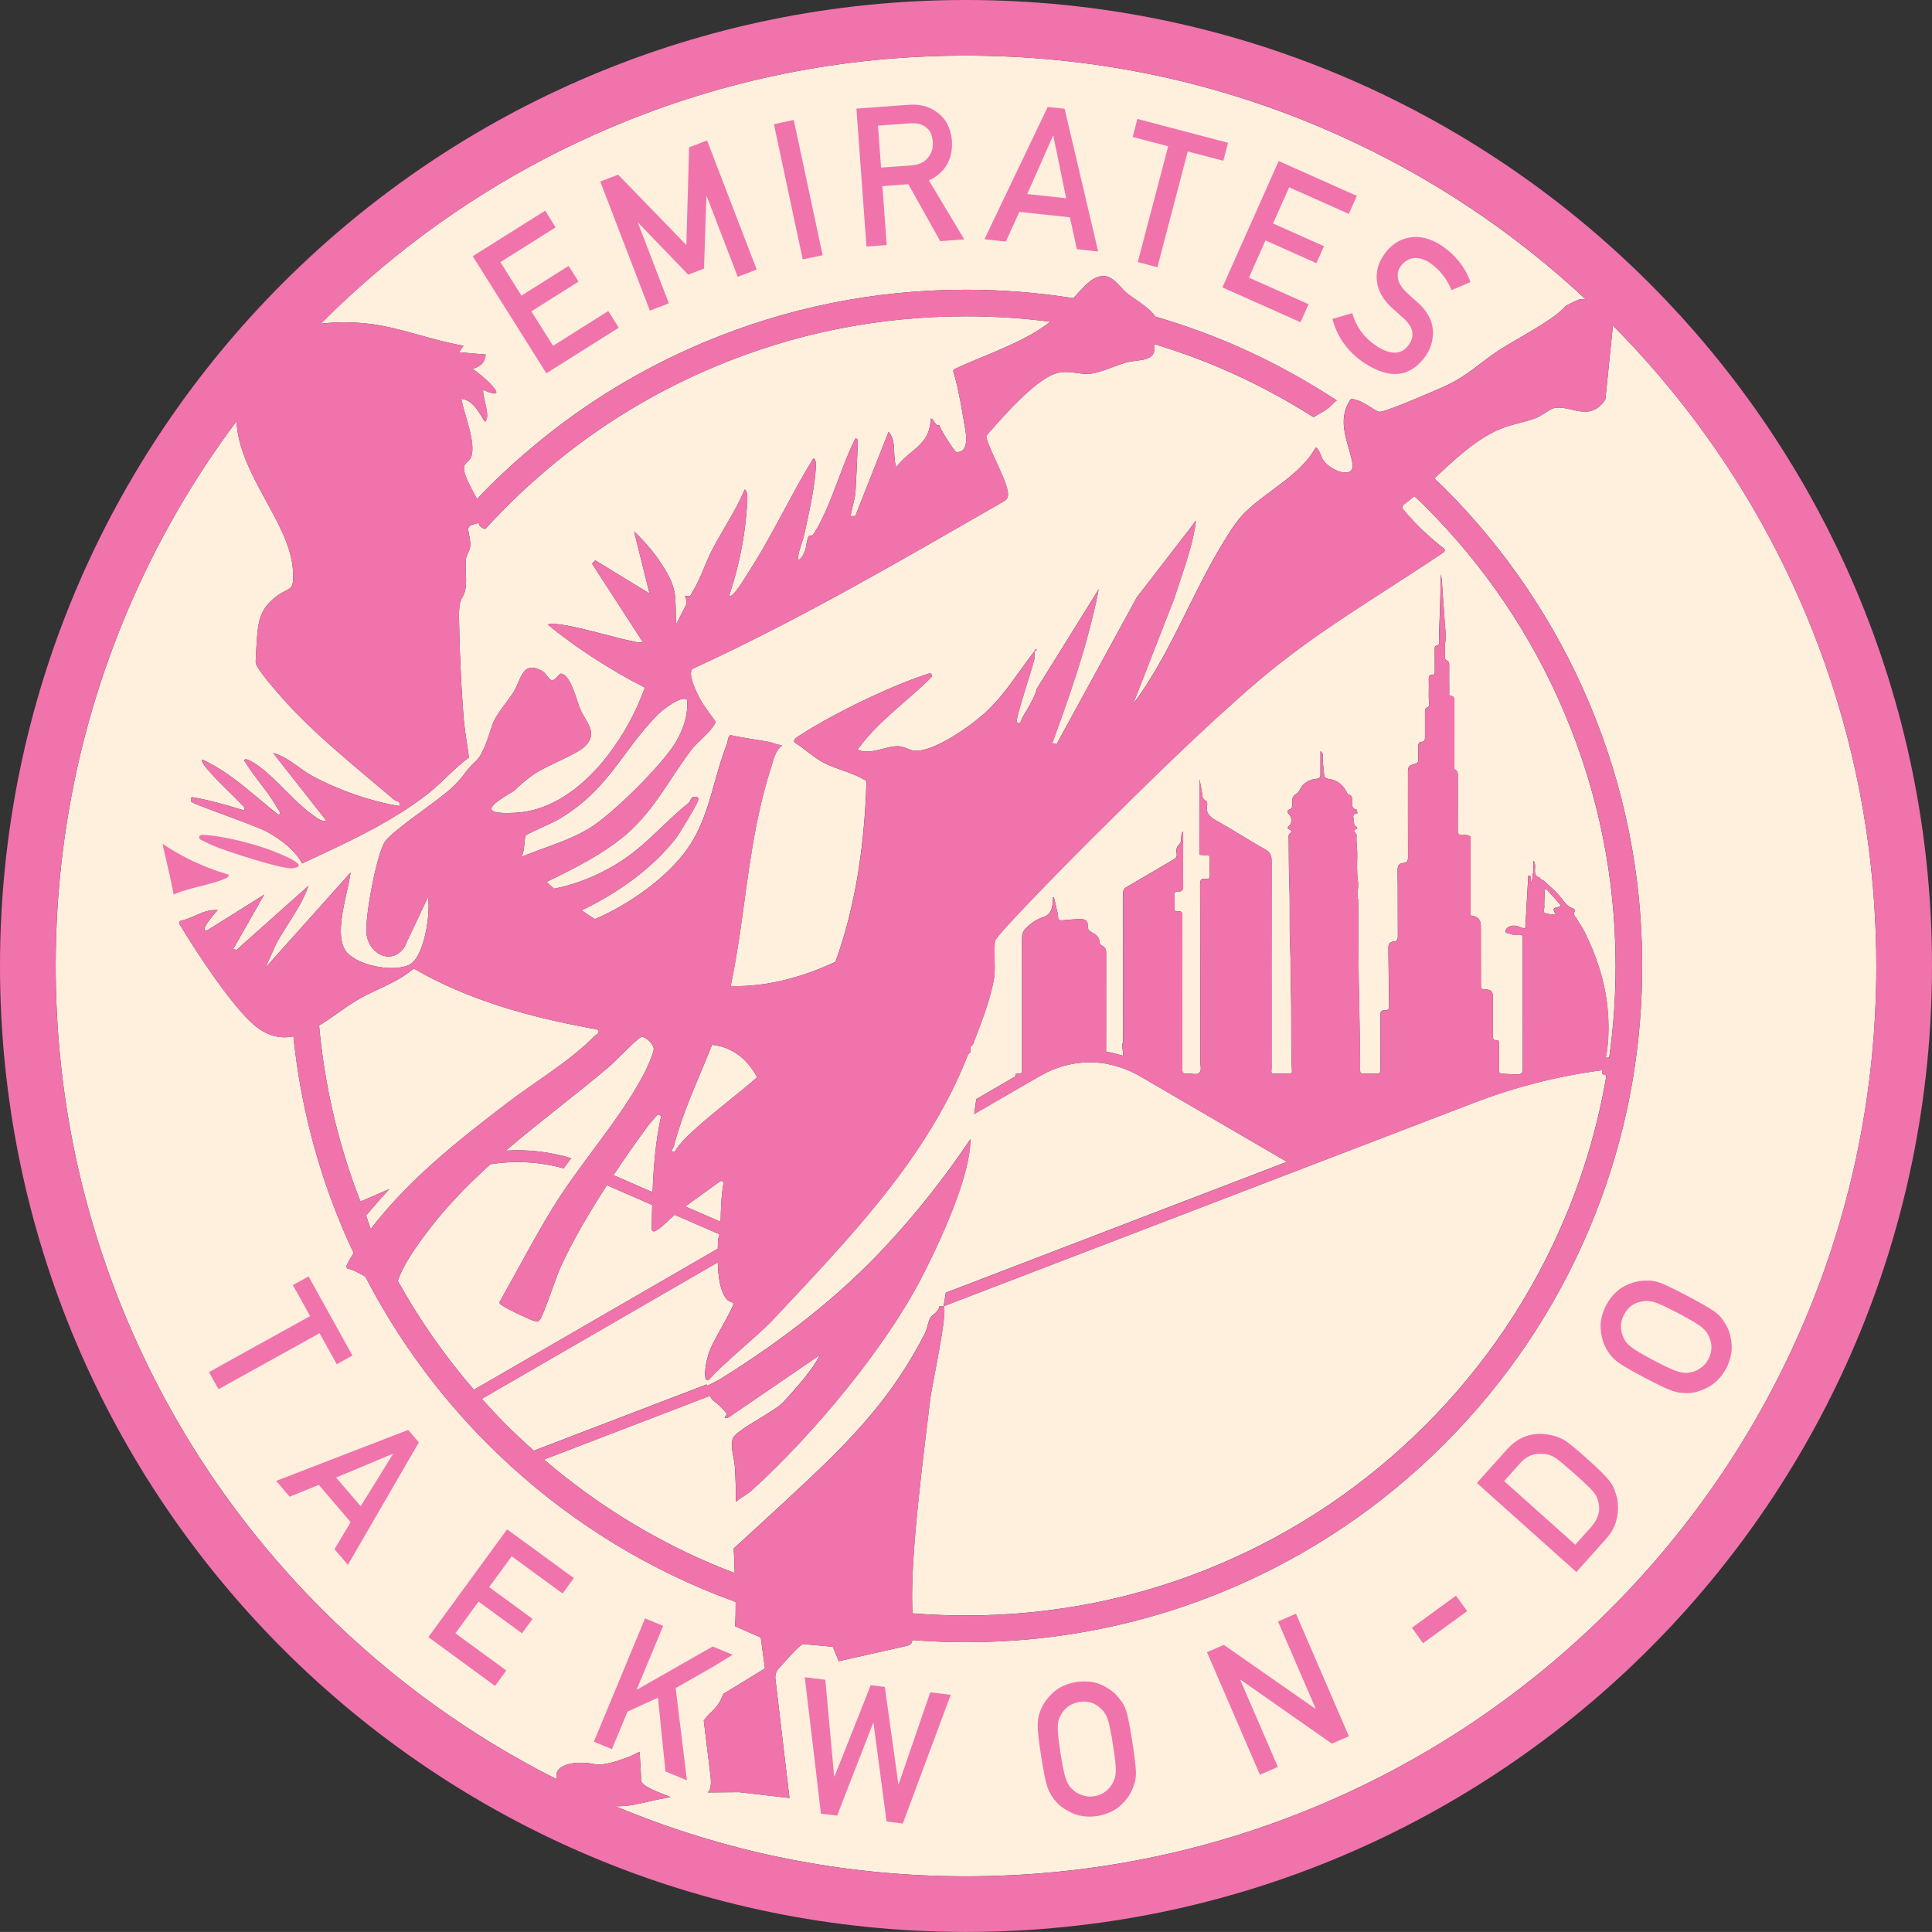
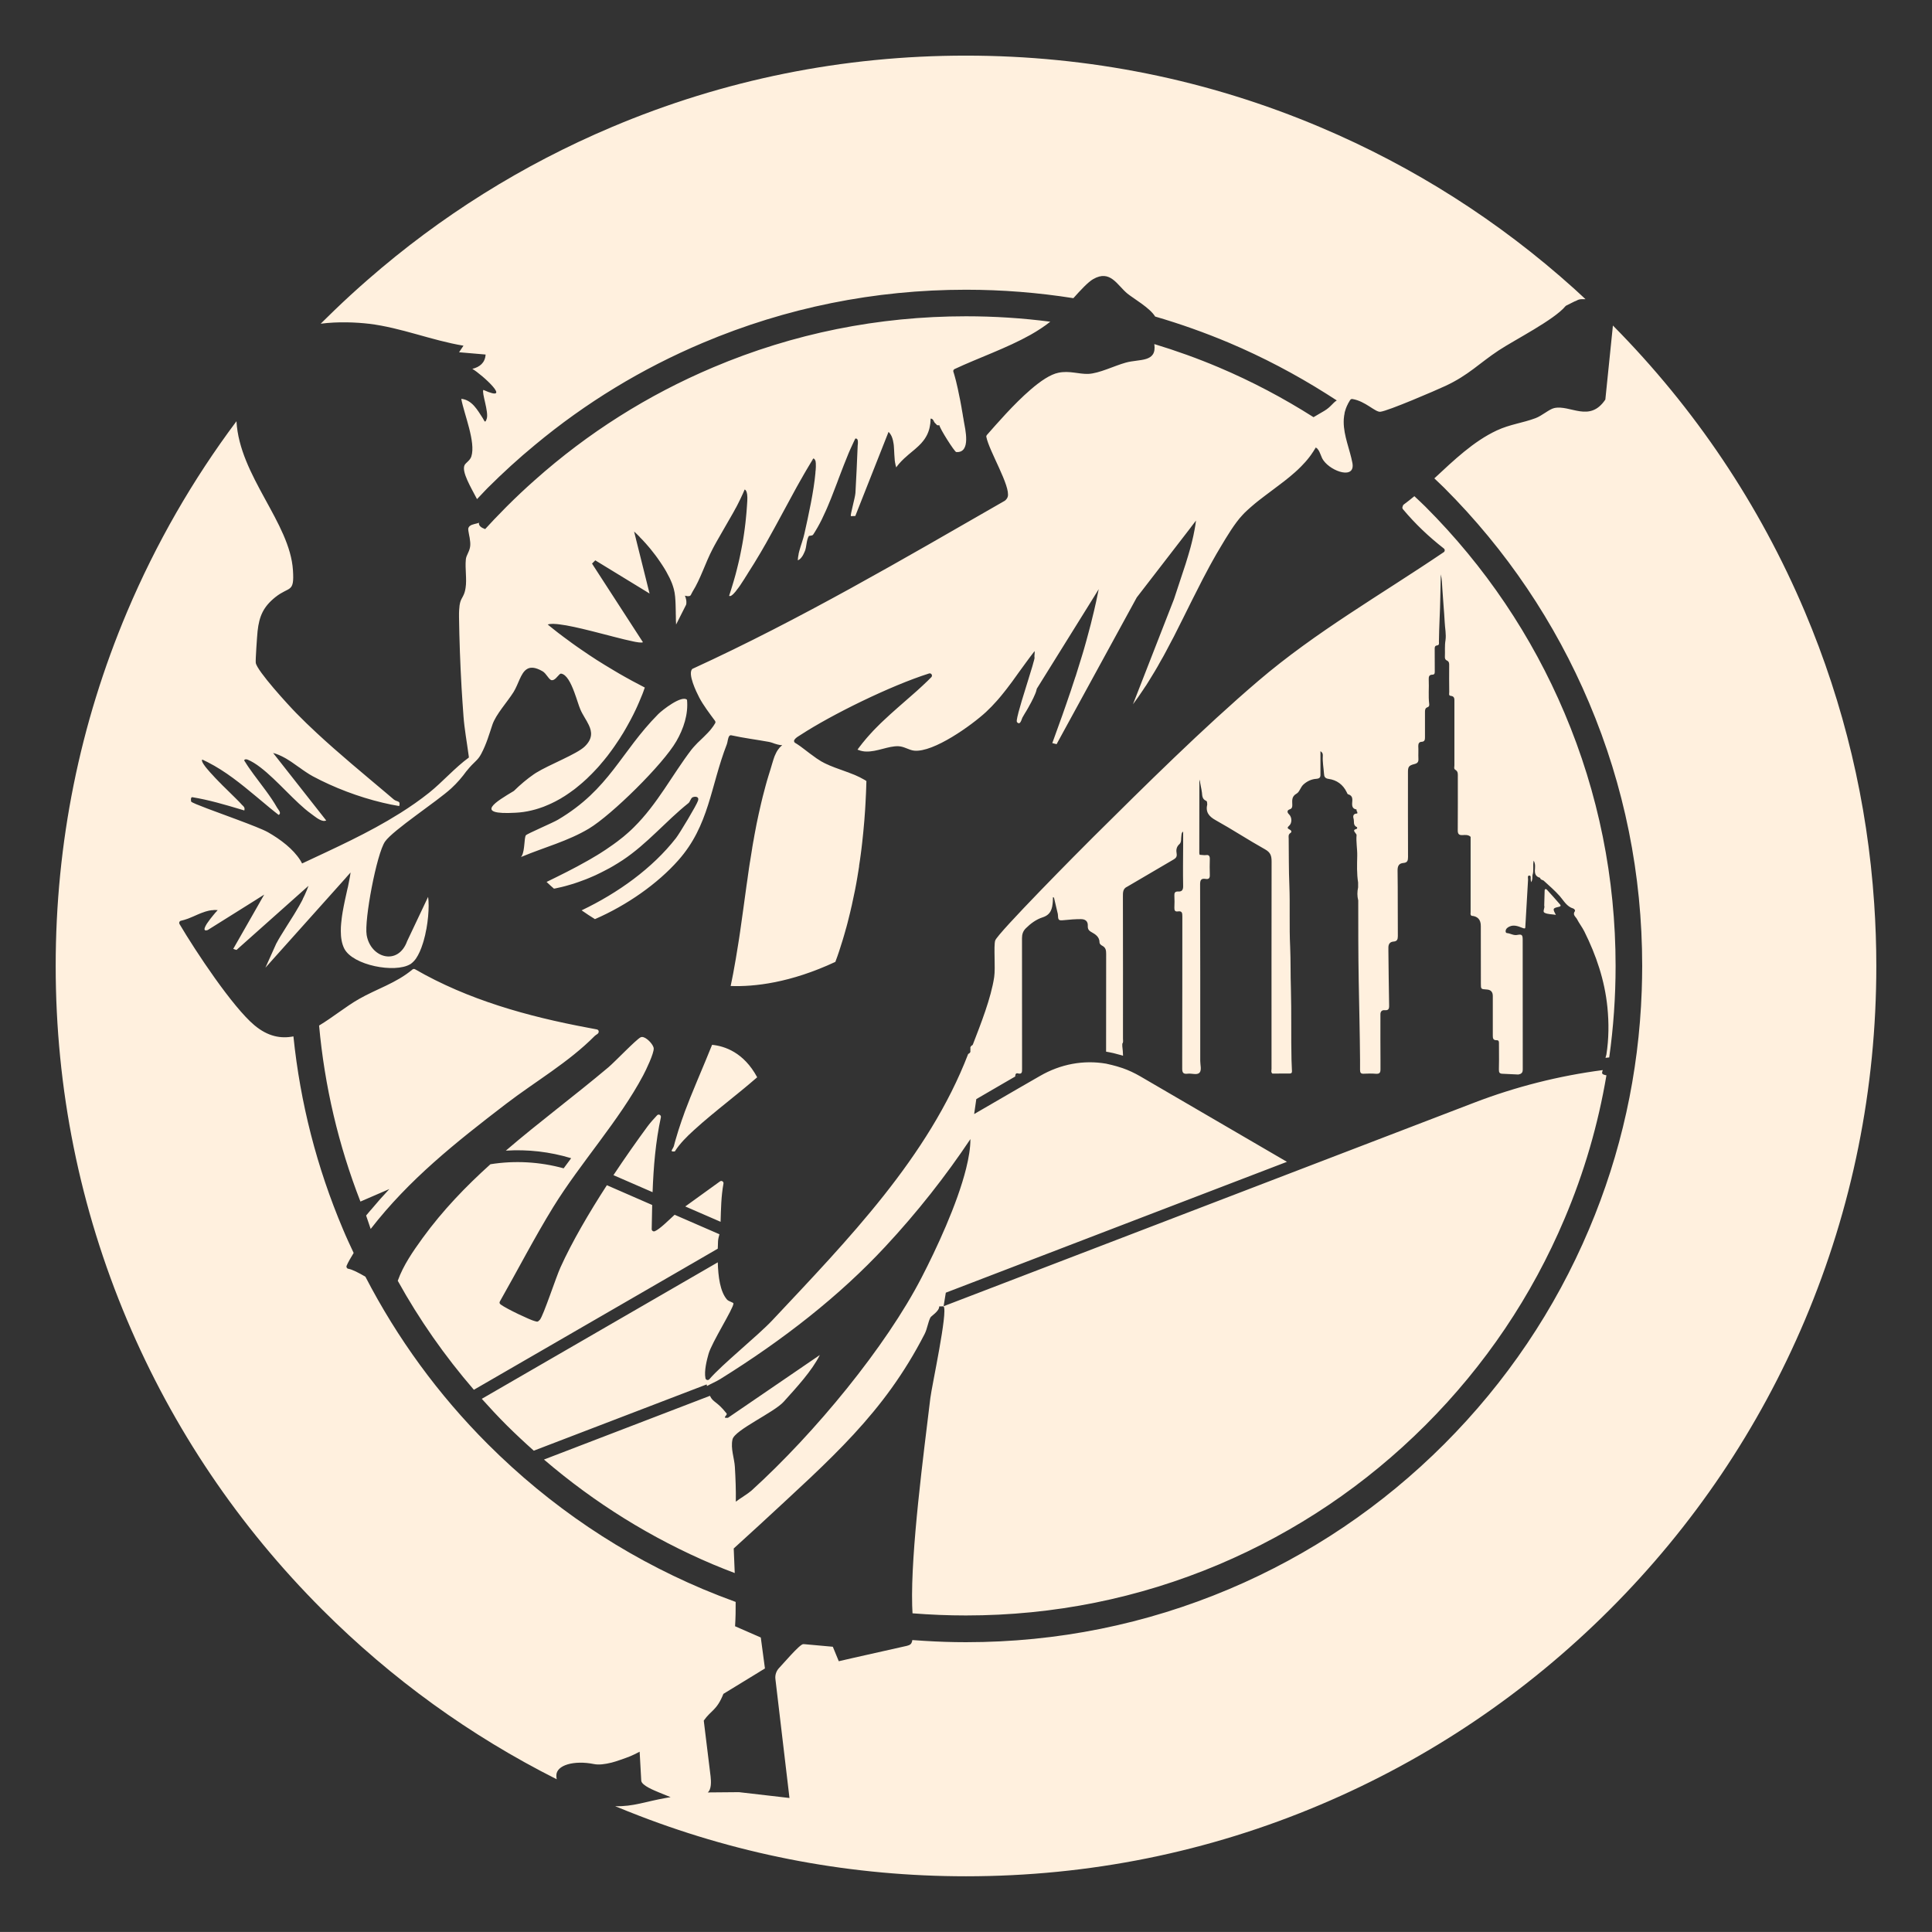
<svg xmlns="http://www.w3.org/2000/svg" id="Layer_2" data-name="Layer 2" viewBox="0 0 288.33 288.32">
  <rect x="0" y="0" width="288.33" height="288.32" fill="#333333" stroke="none" />
  <defs>
    <style>
      .cls-1 {
        fill: #fff0de;
      }

      .cls-2 {
        fill: #f173ac;
      }
    </style>
  </defs>
  <g id="Layer_1-2" data-name="Layer 1">
    <path class="cls-1" d="M52.02,131.06c-.07-.06-.15-.1-.24-.1.09,0,.18.03.24.1ZM55.32,183.41c5.73-7.39,12.65-12.88,20.16-18.64,4.41-3.38,9.36-6.21,13.28-10.17.24-.24.58-.28.59-.64.01-.16-.11-.3-.27-.33-.46-.08-.91-.18-1.37-.26-8.94-1.67-17.88-4.16-25.77-8.72-.12-.07-.27-.06-.38.03-2.44,2.05-5.32,2.88-8.02,4.43-1.91,1.09-3.87,2.71-5.92,3.94.82,9.03,2.88,17.82,6.17,26.27l4.32-1.87c-.95,1.01-1.87,2.05-2.76,3.12h-.01c-.23.28-.47.55-.7.83,0,.01,0,.03.01.04h0s.67,1.97.67,1.97ZM97.39,177.92c.14-3.76.44-7.49,1.24-11.18.06-.33-.34-.54-.57-.29-.51.54-1.02,1.11-1.42,1.65-1.59,2.16-3.35,4.66-5.09,7.28l5.84,2.54ZM100.94,110.62c1.07-1.85,1.8-4.03,1.59-6.18-.77-.76-3.71,1.54-4.3,2.14-5.63,5.68-7.23,11.18-14.97,15.76-.75.45-4.63,2.1-4.78,2.32-.27.41-.14,2.2-.59,3.04-.04.07-.08.14-.13.2.07-.03.15-.06.22-.09,3.3-1.37,6.82-2.3,9.91-4.15,3.41-2.05,11.06-9.58,13.05-13.04ZM102.1,189.26l.91-.53h.01s4.1-2.38,4.1-2.38c.01-.39.03-.77.04-1.13.02-.35.12-.68.21-1.02l-6.69-2.91c-.96.88-2.24,2.17-2.97,2.46-.22.08-.46-.09-.45-.32.02-1.2.04-2.4.07-3.6l-6.76-2.95c-2.68,4.14-5.22,8.49-6.92,12.25-.66,1.43-2.55,7.22-3.08,7.83-.36.4-.41.28-.83.18-.58-.14-4.07-1.76-5.02-2.46l-.03-.03c-.14-.1-.18-.28-.09-.42,2.66-4.68,5.16-9.53,7.97-14.1,4.04-6.55,9.86-12.94,13.41-19.63.43-.8,1.62-3.29,1.58-4.04-.02-.36-.5-1.02-1.03-1.4-.33-.25-.68-.38-.93-.25-.69.35-3.8,3.62-4.8,4.47-5.11,4.3-10.37,8.2-15.31,12.44,3.28-.21,6.59.17,9.75,1.13-.37.49-.74,1-1.12,1.51-3.56-.98-7.3-1.19-10.93-.61-3.66,3.3-7.09,6.85-10.11,11-1.44,1.99-2.89,4.07-3.72,6.39,3.21,5.8,7.01,11.23,11.36,16.27l31.38-18.15ZM107.45,176.31l-5.18,3.74,5.27,2.29c.06-1.92.08-3.78.43-5.7.06-.29-.28-.51-.52-.33ZM109.42,163.75c.21-.17.42-.33.62-.5.35-.29.7-.57,1.05-.86.45-.38.91-.75,1.35-1.14.18-.15.36-.3.53-.45l.03-.03c-2-3.72-4.87-4.66-6.73-4.84-.33.83-.67,1.66-1.02,2.49-.4.96-.81,1.92-1.21,2.89-.1.24-.2.48-.3.73-.18.42-.36.85-.53,1.29-.06.15-.13.31-.19.46-.27.7-.54,1.39-.81,2.09-.06.19-.13.38-.2.57-.09.25-.18.5-.27.75-.08.25-.17.5-.25.75-.09.26-.17.51-.25.76h0c-.14.44-.27.88-.4,1.33-.01.02-.01.05-.02.07-.04.12-.07.24-.1.35-.05.19-.11.38-.15.57-.12.46-.76.91.14.81.74-1.18,1.79-2.21,2.81-3.14.85-.78,1.74-1.54,2.64-2.29.18-.15.36-.3.54-.44.18-.15.36-.3.54-.45.37-.3.73-.6,1.1-.89.36-.29.72-.59,1.08-.88ZM138.95,62.96c.14-.12.38-.11.5.07-.12-.19-.36-.2-.5-.07ZM151.58,160.63l.24-.13.14-.09-.15.08-.23.14ZM196.56,66.98s.01,0,.01.01h0s-.01-.01-.01-.01ZM232.63,135.34c.25-.06.37-.15.18-.37-.64-.74-1.29-1.47-1.95-2.19-.16-.16-.33-.12-.34.14-.03.72-.05,1.44-.06,2.16,0,.02,0,.05,0,.07.13.36-.3.9.05,1.07.47.24,1.07.21,1.69.31-.51-.92-.48-.99.42-1.19ZM55.09,48.32c4.81.59,9.32,2.48,14.08,3.27l-.66.98,3.96.34c-.07,1.23-.88,1.87-1.98,2.14,1.43.82,6.21,5.18,1.65,3.14-.29.39.83,3.28.5,4.3-.26.81-.35.28-.59-.08-.78-1.19-1.59-2.73-3.21-2.89.41,2.27,2.2,6.47,1.5,8.61-.2.62-.85.93-1.02,1.31-.43.99.92,3.23,1.87,5.05.43-.45.85-.91,1.28-1.35.12-.11.22-.23.33-.34,2.26-2.25,4.6-4.39,7.03-6.39,7.56-6.29,15.95-11.4,25.05-15.24,12.44-5.26,25.66-7.93,39.28-7.93,5.42,0,10.77.43,16.03,1.26,1.11-1.24,2.2-2.41,2.95-2.84,2.57-1.48,3.57.89,5.13,2.17.89.72,3.36,2.13,4.12,3.41,3.74,1.09,7.43,2.4,11.06,3.93,5.05,2.14,9.87,4.68,14.47,7.58.53.34,1.06.67,1.58,1.01-.6.36-.89.98-1.85,1.55-.55.32-1.08.63-1.62.95-4.49-2.85-9.19-5.34-14.13-7.43-3.16-1.34-6.37-2.49-9.63-3.48.4,2.8-2.24,2.19-4.27,2.77-1.7.47-3.95,1.61-5.59,1.68-1.41.05-2.82-.52-4.46-.17-1.19.24-2.66,1.23-4.15,2.52-2.51,2.16-5.09,5.15-6.52,6.77-.06.07-.1.17-.08.27.4,2.11,3.66,7.39,3.19,8.96-.08.24-.24.43-.43.58-15.29,8.78-30.51,17.7-46.56,25.06-.04.01-.07.03-.1.06-.68.72.6,3.38,1.06,4.26.6,1.14,1.55,2.39,2.35,3.47.06.09.08.21.04.32-.01.01-.01.02-.02.03-.17.3-.36.57-.57.83-.07.09-.14.18-.21.26-.04.05-.09.1-.13.14-.06.07-.12.14-.18.2-.42.45-.88.87-1.31,1.29-.07.07-.15.14-.23.22-.17.17-.33.34-.48.51-.06.06-.12.12-.17.19-.09.1-.18.2-.26.31-2.84,3.72-5.07,8.1-8.58,11.57-.24.24-.48.47-.74.7-.09.08-.17.15-.26.23-.19.16-.38.33-.57.49-.08.06-.16.13-.24.19-.13.11-.27.21-.41.32-.1.08-.21.17-.32.25-.02.01-.04.03-.06.04-.15.11-.3.22-.45.33-.1.08-.22.16-.33.23-.55.39-1.11.77-1.69,1.13-.14.09-.28.17-.42.26-.17.1-.33.2-.51.3-.17.11-.35.21-.52.31-.15.09-.29.17-.44.25-2,1.14-4.07,2.16-6.08,3.14.37.35.73.68,1.1,1,.08-.01.16-.02.24-.04.17-.04.33-.07.49-.11.14-.03.27-.06.41-.09.17-.04.34-.09.51-.13.12-.03.24-.07.36-.1.19-.05.37-.1.55-.16.11-.03.22-.07.34-.1.51-.17,1.02-.34,1.53-.54.13-.05.26-.1.4-.15.13-.05.26-.11.39-.16.16-.07.33-.14.49-.21.15-.06.29-.13.44-.19.29-.14.57-.27.85-.41.15-.07.29-.14.43-.22.15-.07.29-.14.42-.22.14-.07.28-.14.42-.22.19-.11.39-.22.58-.33.12-.07.24-.14.36-.22.12-.06.24-.14.35-.21.11-.06.21-.13.31-.2.13-.08.26-.16.38-.24,3.69-2.45,6.42-5.8,9.83-8.52.23-.18.34-.74.61-.86.33-.15,1.01-.16.82.48-.19.65-2.75,4.9-3.3,5.61-3.52,4.51-8.64,8.18-14.08,10.78.67.47,1.34.91,1.99,1.31,4.79-2.08,9.35-5.29,12.43-8.77,4.64-5.22,4.8-11.02,7.26-17.35.11-.27.14-.93.36-1.21.08-.1.2-.13.32-.1,1.85.41,3.74.64,5.6.98.17.03.36.09.57.16.08.03.16.06.24.09.17.05.34.11.51.15h.02c.21.06.43.09.64.09-.17.13-.31.28-.45.43v.02s-.01,0-.01.01c-.05.05-.09.1-.13.16s-.08.11-.12.17c-.03.06-.07.12-.11.18-.06.12-.13.24-.18.37-.04.07-.06.13-.09.19-.02.07-.05.13-.08.19-.02.07-.05.14-.07.21-.02.07-.05.14-.07.2-.16.48-.28.96-.43,1.43-.11.34-.22.69-.32,1.03-.08.26-.15.51-.23.77-.07.25-.14.5-.21.76-.14.52-.28,1.04-.41,1.56-.08.33-.16.66-.24.99-.13.52-.25,1.05-.36,1.58-.11.49-.21.98-.31,1.46-.11.56-.22,1.12-.32,1.68-.05.28-.1.57-.15.86,0,.03,0,.05-.02.08-.05.31-.11.62-.16.93,0,.03-.01.06-.01.09-.11.64-.21,1.28-.31,1.93,0,.03,0,.06-.02.1-.04.3-.09.6-.14.9-.05.38-.11.76-.16,1.13-.03.17-.05.34-.07.51-.05.34-.1.68-.15,1.02-.32,2.3-.62,4.6-.96,6.91-.05.33-.1.67-.15,1.01-.05.33-.1.67-.16,1-.1.68-.21,1.35-.33,2.02-.08.47-.16.94-.25,1.4-.09.55-.2,1.1-.31,1.64-.06.29-.12.59-.18.88-.01.04-.02.09-.03.14,3.53.13,8.9-.46,15.63-3.6.02-.04.03-.08.04-.12.19-.49.36-.99.53-1.5.09-.27.17-.54.26-.82.09-.27.18-.54.26-.82.08-.26.16-.52.23-.78.05-.16.09-.32.14-.49.04-.13.08-.27.11-.4.03-.08.05-.15.07-.23.05-.2.11-.4.16-.6.07-.28.14-.56.21-.84.07-.28.14-.57.21-.85.07-.28.13-.55.19-.83.01-.01.01-.02.01-.02.13-.57.25-1.13.36-1.7.05-.22.09-.44.14-.66.07-.35.13-.7.2-1.05.05-.28.1-.57.15-.86.04-.26.09-.53.13-.8,0-.02.01-.03.01-.05.04-.27.09-.54.13-.82,0-.03,0-.06,0-.1.04-.26.08-.53.12-.79,0-.02.01-.04.01-.06.03-.27.07-.53.11-.8.03-.28.07-.57.11-.85.03-.28.07-.57.1-.85.03-.29.06-.57.09-.85.03-.26.06-.52.08-.77.01-.04.01-.07.01-.1.06-.56.1-1.11.15-1.66,0-.04.01-.08.01-.13.04-.5.08-1.01.11-1.51.02-.28.03-.57.05-.85.03-.55.06-1.09.08-1.63.01-.27.02-.54.03-.81l.03-.99s-.09-.05-.13-.08h0s-.01-.01-.01-.01t-.02-.01s-.05-.04-.09-.06c-.03-.02-.07-.04-.11-.06-.42-.25-.85-.45-1.28-.64-.07-.03-.13-.05-.19-.08-.22-.09-.44-.18-.67-.26-.13-.06-.26-.11-.4-.15-.2-.08-.4-.15-.6-.22-.14-.05-.27-.1-.41-.15-.02,0-.04,0-.06-.02-.25-.09-.5-.18-.74-.27-.27-.1-.53-.21-.8-.32-.07-.03-.14-.06-.21-.1-.06-.02-.13-.05-.19-.08-.13-.06-.25-.12-.38-.18-.06-.03-.12-.06-.18-.1-.08-.04-.17-.09-.25-.13-.48-.28-.96-.62-1.42-.97-.1-.07-.19-.14-.29-.21-.3-.23-.59-.46-.88-.67-.1-.08-.19-.15-.28-.21-.02-.02-.04-.03-.05-.04-.08-.06-.15-.11-.23-.17-.05-.03-.1-.07-.16-.11-.12-.09-.25-.17-.37-.25h-.01s-.08-.06-.12-.08c-.04-.02-.07-.04-.11-.06-.16-.1-.21-.32-.1-.47.23-.33.57-.5.93-.73,4.63-3.02,13.41-7.34,19.16-9.16.33-.11.58.3.34.55,0,.02-.04.04-.06.06-.17.18-.35.35-.52.52-.06.05-.11.1-.16.15l-.57.54c-.28.26-.56.51-.84.77-.2.17-.39.35-.59.52-1.49,1.32-3.01,2.6-4.45,3.97-.12.12-.25.24-.38.36-.12.12-.25.24-.37.37-.12.11-.24.23-.35.35t-.02.02c-.12.12-.24.25-.36.37-.14.16-.29.31-.43.47-.09.1-.18.2-.27.3-.08.08-.16.17-.23.26l-.18.21c-.1.11-.18.22-.27.33-.08.08-.14.16-.21.25-.07.09-.14.17-.2.26-.1.12-.19.25-.29.37-.09.12-.18.25-.27.37.15.06.29.11.44.15.2.06.41.1.62.12h.06c.05.01.09.01.13.01,1.65.07,3.35-.85,4.86-.79.86.03,1.57.58,2.35.66,2.9.29,8.57-3.79,10.71-5.76.58-.54,1.12-1.1,1.64-1.69l.21-.24c.08-.09.15-.17.22-.26.07-.08.14-.16.21-.25.14-.17.28-.34.42-.52.14-.17.28-.35.41-.52.13-.17.27-.35.4-.53.13-.18.27-.36.4-.53.68-.94,1.35-1.89,2.04-2.82.14-.19.28-.39.42-.57.1-.13.2-.26.29-.39t.01-.01c.19-.26.39-.51.59-.77.05.28-.05.66-.02.92t.01.01v.09s.01-.01.01-.01c0,.01-.01.02-.01.04l-.03.15s-.03.11-.04.17c-.01.04-.02.07-.03.11-.02.06-.03.13-.06.2-.03.13-.07.27-.11.41-.03.08-.05.16-.07.24-.19.62-.42,1.38-.67,2.19-.02.06-.04.12-.06.19-.28.91-.59,1.88-.85,2.76-.02.06-.03.12-.05.18-.17.56-.31,1.07-.43,1.51,0,.05-.02.09-.03.14-.1.37-.17.69-.2.91-.01.04-.01.08-.02.11,0,.13,0,.22.02.26.51.62.71-.47.82-.65.1-.18.22-.37.34-.59.04-.06.08-.12.11-.18.04-.06.08-.13.12-.19.11-.19.22-.39.34-.59.04-.09.09-.17.14-.26.09-.16.17-.31.26-.47.05-.1.1-.2.15-.3.13-.24.24-.48.34-.72.03-.04.04-.09.06-.13.02-.05.04-.1.06-.14.03-.09.07-.18.1-.26.01-.04.03-.09.04-.13.02-.08.05-.15.06-.23.01-.02.01-.04.02-.07h0s.01-.04.01-.05l.03-.05,8.22-13.21s0,0,0,0l.99-1.6c-.12.61-.25,1.22-.38,1.83h0c-.2.93-.42,1.85-.65,2.76-.09.41-.2.81-.31,1.22-.06.25-.13.5-.2.75-.11.41-.22.81-.33,1.22-.09.32-.18.64-.27.96-.07.24-.14.48-.21.72-.07.23-.14.48-.22.72-.28.92-.57,1.84-.86,2.77-.02.05-.04.1-.06.16-.14.45-.29.91-.45,1.36-.15.48-.31.96-.48,1.43-.13.4-.27.8-.41,1.2-.19.56-.39,1.13-.59,1.69-.16.45-.32.91-.49,1.36-.29.83-.59,1.65-.89,2.47-.05.12-.09.24-.13.35l.35.09.09.02.21.05.12-.23,11.83-21.65h0s.01-.02.02-.03l8.04-10.42s0-.01,0-.01l.79-1.03c-.05.43-.12.86-.2,1.29h0c-.04.2-.08.4-.12.6-.02.1-.04.21-.06.31-.04.15-.07.29-.1.44-.05.21-.1.42-.15.63-.06.25-.13.49-.19.74-.06.2-.11.4-.17.6-.06.22-.13.43-.19.65-.12.41-.25.81-.37,1.21-.56,1.76-1.18,3.51-1.74,5.27l-5.12,13.12-1,2.56c.54-.72,1.06-1.46,1.56-2.22,0-.01.01-.01.01-.02.12-.17.23-.33.34-.51h.01c.16-.25.31-.48.45-.72.3-.48.59-.96.88-1.44.14-.25.29-.49.43-.73.14-.25.28-.49.41-.74.14-.24.28-.49.42-.73.13-.24.26-.48.39-.72.27-.51.54-1.01.8-1.52.13-.25.27-.5.4-.75.93-1.82,1.83-3.66,2.74-5.48.2-.38.39-.77.58-1.14.66-1.33,1.34-2.64,2.04-3.93.12-.21.24-.43.36-.65.42-.76.85-1.51,1.3-2.25.87-1.46,2.08-3.49,3.23-4.7.1-.11.2-.21.3-.32.31-.3.63-.59.96-.88.22-.19.45-.39.68-.58.12-.09.23-.19.35-.28.12-.1.24-.19.36-.28.24-.19.48-.37.73-.56.1-.08.21-.16.32-.24.19-.14.37-.28.56-.42.12-.09.24-.18.36-.27,1.09-.81,2.18-1.63,3.18-2.52.3-.26.58-.53.86-.81.03-.03.07-.06.1-.1.11-.11.21-.22.31-.33.11-.11.21-.22.31-.33s.2-.23.29-.34c.1-.12.19-.23.28-.35.1-.12.18-.24.27-.36.09-.12.17-.24.25-.37.09-.12.17-.25.24-.38.01,0,.01-.01.01-.01.07-.1.18-.15.29-.15h.03s0-.01-.02-.01h0c-.11,0-.22.05-.29.15.07-.11.13-.22.19-.33.03.01.06.03.08.05t.02,0s.03.02.05.03c0,0,0,.01.01.01.01.01.02.02.03.02.01.02.03.04.05.06.01,0,.02.01.03.02.01.02.02.03.03.05h0s.02.02.03.04c0,.01.02.02.02.03.03.02.05.05.07.08.21.33.34.78.53,1.18.02.04.05.09.07.13.03.05.05.09.08.13.02.04.05.08.08.12,1.22,1.68,4.76,2.84,4.3.35-.38-2-1.3-4.05-1.3-6.12,0-.13.01-.27.01-.4.01-.07.01-.14.02-.21.01-.05.01-.11.02-.16,0-.04.01-.08.01-.11.01-.07.02-.13.03-.19t.01-.02l.03-.18s0-.04,0-.06c.01-.05.03-.11.04-.17t.01-.02c0-.06.03-.12.05-.17.01-.06.03-.12.05-.17l.06-.18c.02-.06.04-.11.07-.17.02-.06.05-.13.08-.2.03-.06.06-.12.09-.17h0c.02-.07.05-.12.08-.18.03-.05.06-.1.09-.15.03-.06.06-.11.09-.16.04-.07.09-.14.13-.21.08-.11.21-.17.34-.14,1.94.32,3.39,1.98,4.16,1.9,1.15-.12,8.22-3.16,9.72-3.86,3.47-1.62,5.01-3.36,7.93-5.29,2.41-1.59,8.3-4.57,9.98-6.61.03-.03.06-.06.1-.08l1.24-.62s.03-.02.05-.02c.1-.03.19-.07.28-.12.22-.13.47-.2.73-.2h.59c-.56-.52-1.12-1.04-1.68-1.55-11.24-10.12-23.96-18.22-37.91-24.12-16.75-7.09-34.54-10.68-52.89-10.68s-36.13,3.59-52.88,10.68c-13.31,5.63-25.51,13.27-36.37,22.76-1.71,1.49-3.39,3.03-5.03,4.61-.6.58-1.19,1.16-1.78,1.74-.07.08-.14.15-.22.22,2.59-.34,5.34-.21,7.21.01ZM239.62,157.87c.18-.02.36-.04.54-.06.63-4.49.95-9.05.95-13.65,0-13.09-2.56-25.79-7.62-37.74-4.88-11.54-11.87-21.91-20.77-30.81-.54-.54-1.09-1.04-1.64-1.56-.52.43-1.05.85-1.59,1.25-.06.04-.11.1-.12.17l-.07.2c-.03.11,0,.23.07.32,1.85,2.21,3.85,4.1,6.11,5.87.18.14.17.42-.01.54-9.33,6.32-19.12,11.89-27.7,19.23-8.21,7.01-16.92,15.65-24.62,23.29-1.85,1.83-14.34,14.42-14.63,15.45-.25.84.06,4.06-.15,5.45-.46,3.11-2.01,7.03-3.17,10.03-.02.07-.07.14-.14.17t-.02,0s-.03.03-.05.04c-.08.06-.14.14-.17.24-.03.1.03.23,0,.33-.03.1.02.22,0,.33-.03.15-.18.27-.33.33-5.93,15.41-17.96,27.74-29.23,39.75-2.13,2.27-7.55,6.63-9.4,8.8-.18.21-.53.12-.58-.15-.22-1.09.21-2.75.46-3.63.49-1.73,3.69-6.73,3.72-7.52,0-.19-.72-.29-.99-.62-1-1.19-1.29-3.37-1.35-5.53l-35.22,20.37c1.2,1.34,2.43,2.66,3.71,3.94,1.32,1.31,2.67,2.57,4.05,3.8l25.8-9.89.05.24c.63-.36,1.37-.66,1.98-1.04,9.39-5.84,17.8-12.41,24.65-19.79,4.75-5.1,9-10.51,12.68-16.02v.05c0,1.26-.24,2.74-.64,4.34-1.33,5.36-4.49,12.1-6.63,16.24-5.31,10.31-15.92,23.23-25.43,31.85-.48.43-1.72,1.17-2.31,1.63.03-1.73-.04-3.47-.14-5.18-.07-1.28-.67-2.78-.35-4.13.34-1.4,6.19-4,7.63-5.6,1.95-2.17,4.21-4.6,5.4-6.98l-13.71,9.37c-1.03.09,0-.38-.21-.65-1.45-1.85-2.01-1.61-2.48-2.63l-24.77,9.51c7.57,6.49,16.03,11.76,25.25,15.66,1.07.45,2.14.87,3.22,1.28-.06-1.2-.11-2.41-.15-3.62v-.05c1.3-1.19,2.61-2.38,3.9-3.56,10.67-9.89,18.49-16.58,24.59-28.45.39-.76.51-1.79.87-2.47.11-.21,1.35-.95,1.3-1.64.14.01.62-.03.66,0,.68.67-1.76,11.86-1.98,13.69-.97,8.09-2.94,22.87-2.71,30.95.01.32.03.72.05,1.16,2.64.21,5.31.32,7.98.32,13.09,0,25.79-2.56,37.74-7.61,11.54-4.89,21.91-11.88,30.82-20.78,8.9-8.9,15.89-19.27,20.77-30.82,2.93-6.91,5.01-14.06,6.25-21.4h0s-.06-.02-.09-.02c-.26-.06-.51-.11-.55-.3-.02-.05-.01-.12.02-.21.02-.08.05-.17.07-.25-6.51.85-12.95,2.47-19.18,4.86l-25.99,9.97-21.71,8.33-31.49,12.08.33-2.02,29.26-11.23,21.65-8.3-21.91-12.77c-.85-.49-1.72-.9-2.61-1.21-1.17-.4-2.21-.61-2.47-.67-3.34-.57-6.78.04-9.91,1.86l-3.23,1.86-6.55,3.8.32-2.23,4.21-2.44-4.21,2.43,5.49-3.18.32-.18h0s.01-.09.01-.13c0-.25.15-.4.36-.34.16.04.27.05.36.04h.02l.15-.08.03-.03h0c.1-.13.09-.38.09-.62v-1.34c-.01-6.05,0-12.09-.01-18.13,0-.58.13-1.05.57-1.49.72-.72,1.56-1.33,2.49-1.63,1.26-.4,1.46-1.3,1.54-2.36.01-.22.01-.43.02-.65.17,0,.17.13.2.26.17.75.35,1.5.53,2.25.05.94.06,1,.96.91.83-.09,1.65-.15,2.48-.15.68,0,1.06.33,1.03.99-.02.47.11.71.57.96.56.31,1.18.7,1.18,1.52,0,.24.24.42.44.52.49.27.55.67.55,1.18-.01,4.87,0,9.74-.01,14.61.37.06.74.14,1.11.22.41.1.82.21,1.24.33.06.02.12.04.18.06-.01-.47-.05-.95-.11-1.42v-.38c.18-.22.1-.48.1-.74,0-7.06.01-14.12-.01-21.18,0-.63-.03-1.22.66-1.52,2.32-1.36,4.62-2.71,6.94-4.07.32-.19.49-.43.42-.84-.09-.53-.06-1.01.42-1.44.33-.29.21-.84.29-1.27.04-.2-.01-.42.26-.59v2c-.01,2.05-.04,4.1,0,6.14.01.6-.22.83-.74.8-.47-.02-.59.19-.57.61.03.6.03,1.2,0,1.8-.01.39.08.63.53.56.64-.1.66.27.66.76-.01,7.12,0,14.25-.02,21.38v1.28c-.01.66.17.88.81.8.61-.09,1.39.26,1.78-.16.34-.39.1-1.15.1-1.74v-.18c0-8.73.01-17.46-.02-26.19,0-.67.19-.9.83-.8.47.08.64-.12.62-.6-.03-.79-.02-1.58,0-2.37.01-.48-.17-.68-.65-.57-.04-.03-.08-.03-.12,0-.25-.02-.5-.04-.75-.06-.02-.08-.04-.16-.05-.24,0-3.54,0-7.1.01-10.64.02-.12.04-.23.06-.35.05.67.25,1.3.33,1.97.04.49.06.97.61,1.2.22.1.12.34.18.51-.28,1.17.23,1.82,1.26,2.39,2.5,1.39,4.88,2.96,7.37,4.35.82.46.97.98.97,1.81-.02,9.86-.01,19.73-.01,29.59v1.35c0,.23-.12.51.13.71.86,0,1.71-.01,2.57-.01.42.01.35-.3.34-.54-.02-.5-.04-1.01-.06-1.51-.08-3.54.01-7.1-.09-10.64-.07-2.07-.02-4.14-.11-6.2-.15-3.08,0-6.15-.12-9.21-.1-2.33-.07-4.65-.1-6.98-.01-.29-.09-.59.28-.83.24-.16.09-.4-.18-.52-.3-.13-.32-.31-.07-.51.49-.39.49-1.29.02-1.74-.27-.25-.35-.59.09-.74.34-.11.39-.31.4-.61,0-.66-.17-1.29.65-1.75.42-.23.57-.94,1-1.34.57-.52,1.24-.82,1.95-.86.67-.05.6-.42.6-.85-.01-1.06,0-2.11,0-3.27.39.24.36.51.35.75-.05.87.12,1.73.18,2.6.02.43.14.71.68.78,1.23.17,2.16.85,2.71,1.99.05.12.12.29.21.31.77.21.63.82.6,1.35-.02.5.11.83.65.91.02.13,0,.28.12.38,0,.04,0,.09.01.12-.01.04-.02.08-.02.11-.51,0-.69.28-.55.75.13.43-.11,1,.48,1.27.1.04.1.25-.07.29-.56.14-.27.39-.1.64.05.08.15.18.14.26-.09,1.04.12,2.06.1,3.1-.03,1.33-.08,2.66.13,3.98v.73c-.14.65-.15,1.29.02,1.95,0,3.99,0,7.98.07,11.97.07,3.94.17,7.88.2,11.81v1.5c0,.44.12.61.58.58.59-.03,1.19-.04,1.79.01.52.03.69-.14.68-.68,0-.47-.01-.94,0-1.41-.02-2.05-.01-4.09-.01-6.15,0-.19.01-.38,0-.57-.02-.45.19-.72.64-.68.56.05.67-.19.66-.7-.05-2.72-.08-5.43-.11-8.13,0-.17,0-.35,0-.52,0-.52.23-.85.77-.89.53-.04.64-.32.64-.81-.03-3.26.01-6.53-.04-9.79-.01-.7.22-1.08.87-1.13.61-.05.69-.37.69-.9-.02-4.18-.01-8.36-.01-12.55-.01-.9.1-1.09.96-1.31.45-.11.63-.31.6-.78-.03-.65.02-1.28-.02-1.93,0-.38.15-.59.48-.61.5-.02.52-.34.52-.7v-3.71c0-.33,0-.63.4-.76.21-.07.26-.27.23-.47-.15-1.22-.01-2.44-.07-3.65-.02-.42.05-.73.55-.73.38-.01.35-.29.35-.55,0-1.07-.01-2.13-.01-3.2,0-.27-.04-.57.37-.62.35-.05.26-.35.26-.56.03-1.13.04-2.26.1-3.39.11-2.22.12-4.43.18-6.65.17.7.19,1.42.23,2.14.1,1.65.26,3.31.35,4.96.04.92.25,1.83.12,2.74-.14.83-.05,1.66-.09,2.49-.01.23.08.44.29.52.35.16.36.44.35.75-.01,1.32-.01,2.65.01,3.97,0,.21-.12.53.23.56.55.06.55.42.54.83v9.53c0,.22-.11.52.12.66.46.26.39.67.39,1.07,0,2.65.01,5.29-.01,7.93-.01.55.13.79.71.76.41-.02.86-.08,1.21.26,0,3.75,0,7.5,0,11.26,0,.17-.08.38.14.52q1.38.11,1.38,1.52c0,2.86,0,5.72.01,8.58,0,.84,0,.85.84.9q.94.04.94.97c.01,1.97.01,3.93,0,5.89-.01.43.06.72.56.71.39-.01.36.27.36.53,0,.8.01,1.6.01,2.39,0,.49-.01.97-.02,1.45-.01.46.1.64.6.64l2.3.11c.22-.04.37-.1.47-.2.14-.11.19-.29.19-.58-.01-6.45-.01-12.89-.01-19.34,0-.71-.12-.85-.82-.71-.56.11-1.01-.24-1.54-.28-.27-.03-.24-.53.05-.76.77-.62,1.57-.29,2.3,0,.45.17.39,0,.41-.28.13-2.3.26-4.6.4-6.89.02-.23-.13-.64.17-.65.35-.01.18.41.23.63,0,.08.03.16.07.36.24-.41.15-.75.19-1.05.24-.68.02-1.39.18-2.17.29.52.2.99.18,1.44v.09c0,.55.22.89.77,1.03.06.28.3.31.51.4.83.76,1.68,1.49,2.43,2.33.6.69,1.04,1.57,2.02,1.86.17.05.32.29.24.4-.39.53.12.82.31,1.17.32.63.78,1.21,1.1,1.85,1.78,3.57,3.03,7.28,3.44,11.28.24,2.38.22,4.74-.15,7.1-.05.16-.09.31-.13.47ZM279.7,134.81c-1.01-15.04-4.48-29.64-10.35-43.53-6.76-15.97-16.4-30.33-28.64-42.7l-1.13,11.05c-2.35,3.5-5.23.74-7.63,1.27-.74.16-1.82,1.15-2.8,1.51-1.92.72-3.8.91-5.77,1.83-3.49,1.63-6.41,4.45-9.32,7.15.48.47.99.93,1.47,1.41,9.26,9.26,16.54,20.06,21.62,32.07,5.27,12.45,7.93,25.66,7.93,39.29,0,1.24-.03,2.48-.07,3.71-.44,12.31-3.07,24.26-7.86,35.57-5.08,12.02-12.36,22.81-21.62,32.08-9.27,9.27-20.06,16.54-32.08,21.63-12.45,5.26-25.66,7.93-39.29,7.93-2.08,0-4.16-.07-6.23-.2-.6-.03-1.19-.07-1.78-.12-.01.07-.02.14-.03.2-.1.37-.28.54-.76.66l-7.92,1.78-2.26.52-.89-2.16-4.19-.38c-.08-.01-.16-.01-.23-.01-.53,0-3.2,3.17-3.58,3.54-.43.44-.64,1.05-.57,1.65l1.98,16.75.12,1.02-7.54-.87-4.66.04c.57-.43.51-1.68.43-2.38l-.91-7.43-.11-.91c1.09-1.56,1.94-1.5,2.93-3.99l5.4-3.3.04-.03.76-.46-.62-4.62-3.84-1.68c.08-1.2.1-2.42.09-3.63-1.65-.6-3.29-1.24-4.91-1.92-12.02-5.09-22.81-12.36-32.08-21.63-7.4-7.4-13.51-15.79-18.27-24.99-1-.58-1.95-1.08-2.55-1.18-.21-.03-.33-.25-.25-.45.19-.47.63-1.23,1.05-1.91-.55-1.17-1.1-2.35-1.6-3.55-3.9-9.21-6.37-18.85-7.39-28.77-1.88.37-3.82.02-5.83-1.67-3.26-2.73-8.75-11-11.17-15.1-.11-.2,0-.45.22-.49.33-.07.64-.17.95-.28.06-.02.12-.04.17-.06.47-.18.92-.39,1.38-.59.14-.06.28-.12.43-.18.07-.03.14-.05.22-.08.05-.02.11-.05.17-.06.21-.08.42-.15.64-.2.05,0,.1-.03.15-.04s.1-.02.15-.03c.05-.01.1-.02.15-.02.05-.01.1-.02.16-.03.06,0,.12,0,.18,0,.03,0,.07,0,.09,0-.02-.02-.06-.02-.09-.02.24-.02.48-.02.73.01-.04.04-.23.24-.48.53h0v.02s-.08.08-.12.13c-.31.37-.68.84-.96,1.26-.03.05-.06.1-.1.15-.03.06-.07.12-.1.18-.01.02-.03.05-.04.07-.04.07-.06.13-.09.19-.01.03-.03.06-.03.09-.01.02-.02.04-.03.07h0s-.01.06-.01.08c-.01.02-.01.04-.01.06,0,.06.02.11.05.14.01.01.02.01.03.02.02.01.05.02.09.03h.09s.01,0,.01-.01c.04,0,.08,0,.12-.02.03,0,.06-.01.09-.02l7.31-4.58s0-.01.01-.01l1.11-.7-.62,1.08-.04.08-3.96,6.94.32.11.17.05.13-.12,9.53-8.49,1.08-.96c-.16.45-.35.9-.55,1.34-.06.12-.11.23-.17.35-.03.08-.08.16-.12.24,0,.01,0,.02,0,.03-.06.11-.11.22-.16.32-.14.26-.28.52-.43.78-.05.09-.1.17-.15.25-.1.18-.2.36-.31.53-.11.18-.21.36-.32.53-.66,1.07-1.35,2.11-1.99,3.18-.09.16-.19.33-.29.49-.1.18-.19.35-.29.53h-.01s-.75,1.67-.75,1.67l-.89,1.98,1.44-1.61,10.5-11.73c.07-.08.16-.12.24-.12-.08,0-.17.03-.24.11l.77-.86c-.04.34-.11.72-.19,1.12h0c-.02.15-.06.3-.09.46-.04.19-.08.39-.12.6-.03.09-.04.18-.07.27-.24,1.08-.51,2.26-.71,3.43-.02.15-.05.3-.07.44-.01.09-.02.18-.04.27-.01.08-.02.16-.03.24-.03.24-.06.49-.08.72-.01.08-.01.16-.02.24,0,.09-.01.18-.02.27,0,.07,0,.14-.01.2v.19c0,.09-.01.18-.01.27,0,1,.15,1.91.52,2.64,1.28,2.51,7.57,3.69,9.84,2.33.03-.02.06-.04.09-.05.08-.06.16-.13.24-.2.14-.12.27-.26.39-.41.05-.07.1-.13.15-.2.4-.59.74-1.36,1.01-2.23.04-.14.09-.28.13-.42l.06-.24c.06-.19.1-.37.15-.57.05-.25.11-.5.15-.75.02-.07.03-.14.05-.21.22-1.23.33-2.47.33-3.47,0-.5-.03-.95-.08-1.3l-.55,1.16-2.58,5.45c-1.34,3.7-5.45,2.55-6.04-.91-.38-2.23,1.49-12.14,2.74-13.95,1.21-1.73,7.75-5.98,9.89-7.95.86-.79,1.61-1.66,2.28-2.59h.01c1.18-1.48,1.62-1.49,2.18-2.56.79-1.48,1.21-3,1.66-4.33.52-1.56,2.24-3.41,3.17-4.9.73-1.19,1.05-2.77,1.92-3.37.53-.37,1.25-.38,2.4.28.28.16.52.48.74.77.22.29.42.54.62.56.1.01.2-.01.29-.05.47-.21.85-.96,1.11-.93.83.11,1.47,1.41,1.97,2.75.38,1.01.67,2.04.91,2.59.34.81.9,1.56,1.26,2.33.48,1.01.6,2.04-.61,3.21-1.18,1.14-5.29,2.7-7.27,3.93-.11.07-.22.14-.32.21-1.03.71-2.02,1.55-2.96,2.47,0,0,0,0,0,0-.01.01-.02.02-.03.03h-.01c-2.55,1.54-6.14,3.61.29,3.24.79-.04,1.56-.15,2.31-.33.08-.02.16-.04.24-.06.14-.03.28-.07.42-.11.29-.08.58-.18.87-.28.11-.04.23-.08.34-.12.25-.1.5-.2.74-.31.13-.05.25-.11.38-.17.4-.18.79-.39,1.18-.61.08-.05.18-.1.27-.15.06-.04.13-.08.2-.13.11-.06.21-.13.32-.19.1-.06.19-.13.29-.19.09-.06.17-.11.25-.17.2-.14.4-.27.59-.42.11-.07.21-.15.31-.22.09-.08.18-.15.28-.22.11-.09.23-.18.34-.28.1-.07.19-.15.28-.23.14-.11.27-.23.4-.34.11-.1.22-.2.33-.3.1-.09.2-.18.3-.27.01-.02.03-.04.05-.05l.25-.25c.13-.12.25-.24.38-.37.1-.1.21-.21.31-.32.1-.11.21-.22.31-.33s.2-.22.31-.33c.1-.12.2-.23.3-.34.08-.1.15-.19.23-.28.12-.14.24-.28.36-.42.09-.12.19-.23.28-.35.1-.12.19-.24.29-.36.2-.26.39-.52.58-.78.08-.11.16-.21.23-.32.09-.11.17-.23.24-.34.2-.28.38-.55.56-.83.08-.11.15-.22.22-.33.08-.13.16-.26.24-.39.08-.13.16-.25.24-.38.08-.13.15-.26.23-.39.08-.12.15-.25.22-.38.08-.13.15-.26.22-.39.31-.54.59-1.08.86-1.61.05-.11.11-.22.16-.33.06-.13.13-.26.19-.39.18-.39.36-.77.52-1.16.15-.34.29-.69.43-1.03.01-.04.03-.08.05-.12.04-.12.09-.25.14-.37.04-.12.09-.25.13-.37.04-.09.07-.18.1-.27-.08-.05-.17-.09-.26-.14-.55-.28-1.11-.58-1.65-.87-.18-.1-.36-.2-.54-.3-.16-.09-.32-.18-.49-.27-.29-.17-.59-.33-.88-.5-.31-.18-.61-.36-.91-.54-.85-.5-1.69-1.02-2.53-1.55,0-.01-.02-.02-.04-.03-.16-.11-.33-.21-.49-.32-.19-.12-.37-.24-.55-.36-.05-.04-.11-.07-.16-.11-.25-.16-.48-.32-.72-.49-.05-.03-.1-.07-.15-.1-.27-.19-.54-.37-.81-.56-.22-.16-.44-.32-.66-.47-.17-.12-.34-.25-.5-.37-.1-.07-.2-.14-.3-.22-.15-.11-.3-.22-.45-.33-.18-.14-.36-.27-.54-.41-.08-.06-.15-.11-.23-.17-.22-.17-.44-.34-.66-.52-.06-.05-.12-.1-.19-.15-.06-.05-.13-.1-.19-.16h-.01c-.19-.16-.39-.31-.58-.47.19-.07.47-.1.8-.1h.03c.09.01.19.01.29.02.14,0,.3.02.47.04.05,0,.11.01.17.02,1.26.15,2.96.54,4.71.98.11.02.22.05.32.08.06.01.11.02.16.04.07.02.16.04.23.06.8.2,1.59.41,2.34.6.07.02.15.04.22.06,1.2.31,2.28.58,3.09.74.05.01.1.03.15.03l.15.03c.05.01.09.02.14.02.12.02.22.04.32.05.32.04.53.03.62-.03l-.32-.49-7.13-11.01h0s-.01-.02-.01-.03l-.14-.2.3-.3s0-.01.01-.01l.18-.18.22.14,7.2,4.4.68.42-.2-.79-.29-1.17-1.54-6.17s-.01-.03-.01-.05l-.27-1.08c.26.24.54.5.82.79t.01.01s0,.01,0,.02c.15.14.3.3.45.46.07.08.14.16.22.24.08.08.15.17.23.25.15.17.3.34.45.52.07.09.14.18.22.26h0c.08.1.15.2.23.29.07.09.15.18.22.28.07.09.15.19.22.28.07.1.15.19.22.29.06.09.13.17.19.26.15.21.29.41.43.62.07.1.14.2.2.3.07.09.13.19.19.29.07.1.13.2.19.3.06.1.12.2.18.3.05.08.09.16.14.24.18.32.34.63.49.93.04.1.09.19.13.28,0,.01.01.02.01.03.04.09.08.18.12.27.04.09.07.18.11.27h0c.03.1.06.18.09.26,0,.01.01.02.01.03.03.08.06.17.08.25.03.09.06.18.08.28.09.32.15.7.19,1.1,0,.08.01.17.02.25.01.14.02.29.03.43,0,.08.01.16.01.24.01.07.01.15.01.23.01.12.01.23.01.35.01.28.01.57.02.84v.23c.01.1.01.2.01.29,0,.48.01.93.04,1.32l.59-1.17.89-1.76.02-.04v-.03s.03-.1.03-.16c0-.05,0-.1,0-.16v-.04s0-.05,0-.08c0-.04,0-.09-.01-.13-.01-.09-.03-.17-.05-.26h0c-.04-.18-.09-.34-.16-.47.21.04.37.06.49.06-.1,0-.19.04-.23.11.06-.06.14-.1.23-.1h0c.45,0,.38-.23.67-.7,1.17-1.86,1.91-4.31,2.96-6.31.09-.19.19-.37.29-.55.1-.19.2-.37.31-.56.77-1.38,1.59-2.74,2.37-4.13.08-.14.16-.27.23-.41.1-.17.19-.35.28-.52h.01c.09-.18.18-.35.27-.52.27-.53.53-1.06.77-1.6h0c.09-.21.18-.41.27-.62.21.08.31.35.36.69,0,.01.01.01.01.02.08.61-.01,1.44-.03,1.78-.04.62-.09,1.25-.16,1.88-.01.2-.04.39-.06.58-.01.08-.02.16-.03.25-.02.19-.05.38-.07.57-.03.25-.06.49-.1.73-.02.16-.05.31-.07.47-.02.15-.05.3-.07.45-.03.13-.05.27-.07.4-.02.11-.04.22-.06.34-.04.19-.07.38-.11.58-.01.07-.02.14-.04.21-.03.17-.07.33-.1.5-.03.15-.06.3-.09.45-.02.11-.05.22-.07.33-.04.18-.08.35-.12.53-.05.19-.09.39-.14.58-.05.22-.1.43-.16.65-.05.22-.11.44-.17.66-.06.24-.13.47-.2.71-.03.12-.06.23-.1.35-.13.46-.27.9-.41,1.35h0c-.08.27-.17.54-.26.8.03.02.06.04.09.04.03.01.06.01.09,0,.01,0,.03,0,.05-.02s.05-.02.08-.03c.02-.02.05-.04.08-.06.02-.01.03-.02.05-.03.03-.02.06-.05.09-.08.01-.01.03-.03.05-.04.02-.03.05-.06.08-.08.04-.04.07-.08.11-.12.02-.02.04-.04.06-.07l.05-.05s.07-.08.1-.12c.1-.13.2-.26.3-.4.03-.02.05-.05.06-.07.06-.08.11-.15.16-.22.06-.09.11-.16.17-.24.02-.04.05-.08.07-.11.18-.26.34-.52.49-.75.02-.03.04-.06.06-.1l.03-.03s.05-.09.07-.13c.12-.18.22-.34.29-.45,0-.02.01-.03.02-.04s.01-.02.02-.03c.01-.03.03-.04.04-.06,0-.02.01-.03.02-.04.66-1.01,1.28-2.04,1.89-3.07.09-.16.19-.32.28-.48.1-.19.21-.38.32-.56.07-.12.13-.23.2-.34.42-.76.85-1.53,1.27-2.29.1-.18.19-.36.29-.53.84-1.54,1.66-3.08,2.5-4.61.18-.33.37-.67.55-1.01.19-.34.39-.69.58-1.03.03-.06.06-.11.1-.17.14-.25.28-.5.43-.76.12-.2.23-.4.35-.6.07-.13.14-.25.22-.37.15-.26.3-.51.46-.77.03-.05.06-.11.1-.16.11-.17.33-.19.48-.08-.14-.12-.37-.1-.49.07.08-.13.17-.26.25-.4.2.03.31.24.36.51h0s0,.05,0,.08c0,0,.01.04.01.06s.01.05.01.08v.09c.02.29,0,.6-.02.86,0,.05,0,.1-.02.14v.07s0,.08-.02.12c0,.05,0,.1,0,.14-.24,2.73-1.04,6.37-1.65,9.09-.18.83-.51,1.66-.74,2.51-.02.06-.04.13-.05.19-.02.08-.04.17-.06.25,0,.02-.01.04-.01.06v.04c-.07.3-.11.61-.12.91.29-.1.54-.39.73-.7.04-.07.07-.13.11-.2.01-.03.03-.06.04-.09,0-.02.02-.04.03-.06.02-.04.04-.08.06-.13,0,0,.01-.01.01-.02.02-.05.04-.09.06-.14.01-.03.03-.06.04-.09.23-.6.21-1.63.57-2.2.03-.05.51-.02.63-.19.17-.25.33-.51.49-.79.07-.11.13-.22.2-.34.42-.74.82-1.55,1.19-2.4.07-.15.13-.3.2-.45.05-.13.11-.27.17-.4.07-.16.14-.33.2-.49.06-.15.12-.3.19-.45.06-.15.12-.31.18-.46.13-.34.26-.67.39-1.01.13-.33.26-.67.39-1.01.09-.23.17-.45.25-.68.02-.03.03-.06.04-.1.11-.29.22-.58.33-.86.13-.32.25-.64.37-.96.12-.31.24-.62.37-.92h0c.12-.3.24-.59.35-.87.09-.21.18-.42.27-.62.05-.1.09-.2.14-.3.11-.25.22-.5.34-.74.08-.17.16-.34.24-.5.35-.06.4.28.39.64h0c-.01.06-.01.11-.01.16-.01.07-.01.14-.02.2,0,.04,0,.08-.01.11v.06c-.09,2.28-.2,4.65-.33,6.94-.05.75-.81,3.34-.68,3.45.05.04.25,0,.44,0h.22l.08-.21,4.66-11.79s.01-.01.01-.02l.21-.54c.15.14.27.31.37.48-.03-.04-.07-.06-.11-.08.04.02.08.05.11.09t.01.02s.03.05.04.08c.02.04.04.08.06.12.08.2.15.42.2.65,0,.03.01.06.01.08.02.09.04.17.05.26.01.04.01.08.02.13,0,.04.01.08.02.13.01.08.01.17.02.26,0,.05.01.09.01.14.01.11.02.22.02.33.03.48.04.97.09,1.42,0,.06.01.11.01.16.01.02.01.05.01.07.01.06.02.12.03.17v.05s.01.03.01.05t.01.02h0c.03.24.09.46.16.67.13-.19.27-.36.41-.53.23-.27.47-.51.71-.74.05-.05.1-.09.15-.14.04-.04.08-.08.13-.11.07-.07.14-.13.21-.19.06-.06.13-.11.19-.17.33-.28.66-.54.98-.82.06-.05.12-.1.17-.15.28-.24.54-.49.79-.76.02-.03.05-.06.08-.1.15-.16.28-.34.41-.52.04-.05.08-.11.11-.17.11-.17.21-.35.3-.54.02-.04.04-.08.05-.12.02-.05.04-.09.06-.14.02-.04.03-.09.05-.13.03-.08.06-.16.08-.24.02-.04.03-.09.04-.13.02-.07.03-.14.05-.21.02-.08.04-.17.05-.25.03-.14.05-.28.07-.43.02-.22.03-.45.04-.69.33-.01.44.33.57.55h0s.01.02.01.03c.03.03.05.06.08.09h.01s.31.32.31.32h.01s.33.01.33.01c.01.44,2.26,3.97,2.5,3.99,2.27.17,1.32-3.5,1.13-4.65-.02-.12-.04-.25-.06-.38-.01-.07-.02-.14-.04-.21-.01-.06-.01-.11-.03-.17,0-.07-.02-.14-.03-.21-.04-.25-.09-.52-.14-.79-.01-.09-.03-.17-.04-.26-.07-.36-.14-.75-.21-1.13-.03-.16-.06-.32-.1-.47-.16-.8-.32-1.59-.5-2.29-.02-.08-.04-.16-.06-.23-.05-.22-.11-.43-.17-.63-.02-.07-.04-.13-.06-.2-.01-.04-.02-.07-.03-.11-.02-.07-.04-.13-.06-.18-.01-.02-.02-.04-.02-.07-.06-.15.02-.33.17-.4,3.53-1.66,7.77-3.11,11.35-5.12,1.06-.6,2.04-1.24,2.94-1.95-4.14-.54-8.34-.81-12.58-.81-13.08,0-25.78,2.56-37.73,7.62-9.77,4.13-18.69,9.77-26.6,16.81-1.44,1.27-2.85,2.6-4.22,3.97-.17.17-.34.34-.5.51-.93.93-1.83,1.89-2.71,2.85-.57-.2-1.01-.51-.92-.96-.32.18-1.02.19-1.38.51-.02,0-.03.02-.04.04-.03.02-.04.04-.06.06-.05.07-.09.16-.12.25v.04c-.02.16.04.48.11.85.01.04.02.07.02.11.02.1.04.2.06.3,0,.03.01.07.02.1.07.43.12.87.08,1.22-.08.82-.59,1.36-.65,1.99-.14,1.38.17,2.96-.04,4.26-.07.47-.17.78-.28,1.02-.14.34-.31.55-.44.89-.01.03-.02.05-.03.08-.02.07-.05.15-.07.24-.01.03-.01.06-.02.09-.01.03-.01.07-.02.1-.01.03-.01.07-.02.1-.01.04-.01.08-.02.12-.05.39-.09.92-.08,1.68.05,3.5.18,7.03.38,10.55.09,1.44.18,2.88.29,4.31.14,1.89.5,3.82.75,5.71.02.09.03.18.04.28,0,.05,0,.09.02.14-2.1,1.53-3.96,3.68-5.94,5.26-1.35,1.08-2.78,2.07-4.25,3-.06.04-.12.08-.18.11h0c-4.61,2.9-9.7,5.18-14.53,7.45-.08-.17-.18-.33-.28-.5-.53-.83-1.26-1.6-2.07-2.28-.87-.73-1.83-1.36-2.74-1.88-.74-.42-2.58-1.13-4.56-1.87-3.13-1.17-6.65-2.41-6.9-2.7-.03-.05-.12-.7.17-.66,2.5.41,4.89,1.12,7.3,1.84.15.05.31.1.46.14.03-.12.04-.21.03-.3-.04-.32-.32-.43-.52-.69-.21-.26-1.23-1.24-2.37-2.37-.15-.15-.3-.3-.46-.45-.05-.06-.1-.11-.15-.16-.1-.1-.21-.21-.31-.31-.2-.21-.4-.42-.6-.62-.09-.11-.19-.21-.28-.31-.15-.15-.28-.3-.41-.44-.18-.2-.35-.4-.5-.58-.08-.1-.15-.18-.22-.27-.06-.09-.12-.17-.18-.25-.03-.04-.05-.07-.08-.11-.05-.08-.09-.15-.13-.21-.02-.04-.04-.08-.06-.12-.02-.05-.05-.11-.06-.15-.02-.07-.03-.12-.02-.17,0-.01.01-.02.01-.03s.01-.02.01-.03.01-.01.01-.01t.02-.01s.08.04.12.05c.23.11.45.22.68.33,2.66,1.35,4.97,3.23,7.26,5.14.46.39.92.77,1.38,1.15.46.39.92.77,1.39,1.14.19.15.38.3.56.44.01,0,.02-.01.03-.01.04-.03.08-.06.11-.09.11-.15.05-.34-.06-.52-.1-.17-.24-.34-.31-.46-.94-1.67-2.29-3.33-3.51-4.99-.24-.33-.49-.67-.72-1.01-.11-.17-.23-.34-.34-.51-.02-.04-.05-.08-.07-.12-.09-.13-.17-.25-.25-.38v-.03s0-.03,0-.05c0-.05.06-.09.12-.11.11-.03.26-.02.37.03.61.25,1.25.65,1.9,1.15,2.52,1.92,5.27,5.28,7.55,6.91.12.09.27.21.44.33.57.43,1.34.96,1.84.69l-5.81-7.39-2.11-2.68c.14.03.27.08.41.12.31.11.62.24.92.39.12.06.24.12.36.19.19.1.38.21.56.33.28.17.56.35.83.55l.81.57h.01c.33.24.66.48,1,.7.34.23.68.44,1.03.63,3.13,1.68,6.83,3.09,10.42,3.94.83.2,1.66.37,2.47.5.23-.86-.34-.59-.81-.98-.38-.33-.76-.65-1.14-.97-3.47-2.93-7.02-5.85-10.36-8.95-1.05-.97-2.07-1.96-3.05-2.96-1.14-1.16-5.86-6.3-6.05-7.51-.06-.38.2-4.05.27-4.73.25-2.27.88-3.66,2.67-5.09,2.1-1.66,2.83-.56,2.61-3.99-.44-7.11-7.98-14.08-8.43-22.25-6.55,8.75-12.01,18.26-16.31,28.41-7.08,16.75-10.67,34.54-10.67,52.88s3.59,36.13,10.67,52.88c6.84,16.18,16.64,30.71,29.12,43.19,10.33,10.33,22.07,18.81,34.98,25.31-.03-.19-.05-.37-.05-.54-.03-1.59,2.67-2.32,5.6-1.73.73.15,1.66.03,2.66-.22.39-.1.79-.23,1.19-.37,1.56-.54,1.71-.6,2.98-1.25l.24,4.33c.07.73,2,1.47,2.68,1.76l1.7.69c-.22.04-.43.07-.65.11-3.06.53-4.91,1.32-7.62,1.24,1.19.49,2.38.97,3.58,1.43,15.54,5.99,31.92,9.03,48.77,9.03,18.35,0,36.14-3.59,52.89-10.68,16.17-6.84,30.7-16.64,43.18-29.11,12.48-12.48,22.27-27.01,29.12-43.19,7.08-16.75,10.67-34.54,10.67-52.88,0-3.13-.11-6.25-.32-9.35Z" />
-     <path class="cls-2" d="M83.96,237.81l1.68-2.3-9.96-7.27-11.75,16.08,9.95,7.28,1.68-2.3-7.6-5.55,3.46-4.73,6.49,4.74,1.57-2.16-6.48-4.74,3.37-4.6,7.59,5.55ZM109.36,246.94l-.17-.07v.02l-2.83-1.17-11.27,6.43-.06-.03,3.94-9.47-2.7-1.13-7.64,18.4,2.69,1.13,2.33-5.61,4.55-2.09.64,6.38.47,4.63,3.21,1.34-.91-7.43-.77-6.34,5.68-3.24,2.84-1.75ZM60.92,213.4l-19.7,7.61,2.01,2.36,4.35-1.77,4.75,5.56-2.41,4.04,2,2.34,10.59-18.28-1.59-1.86ZM53.83,224.79l-3.67-4.28,8.45-3.54.03.04-4.81,7.78ZM141.07,252.83l-2.24-.27-4.71,13.7h-.05s-2.02-14.51-2.02-14.51l-.16-.02-1.94-.24-4.87,12.28-.17.41-.37.93h-.05l-.57-6.18-.75-8.24h0s-.93-.12-.93-.12l-.52-.06-1.26-.15-.36-.05,1.54,12.91.45,3.85.27,2.3.13,1.05.03.25h0s1.13.14,1.13.14l1.29.15,2.77-7.15,2.6-6.67h.05l1.95,14.7h0s2.43.3,2.43.3l.02-.07,7.13-19.15-.82-.09ZM34.14,130.54c-.5-.16-1.01-.32-1.5-.48-.5-.17-1-.35-1.49-.54-.24-.1-.48-.19-.73-.29-.48-.2-.96-.41-1.44-.63-.23-.11-.47-.23-.7-.34-1.39-.69-2.74-1.46-4.04-2.34.23,1.04,1.71,7.21,1.65,7.6.12-.06.25-.11.38-.17.12-.05.25-.1.39-.15.13-.05.26-.1.4-.15.69-.23,1.42-.43,2.15-.62.39-.1.78-.19,1.17-.29.64-.17,1.28-.33,1.87-.52.38-.12.75-.25,1.09-.39.21-.09.46-.16.63-.31.01-.01.02-.02.03-.04l.06-.06h0c.04-.08.08-.16.09-.27h0s-.01-.01-.01-.01ZM198.77,260.22l2.54-1.1-7.9-18.29-2.68,1.16,5.62,13-.05.02-13.65-9.53-2.52,1.09,7.9,18.29,2.68-1.16-5.62-13,.05-.02,13.63,9.54ZM168.99,259.97c-.36-2.29-.65-3.81-.89-4.57-.24-.75-.56-1.34-.96-1.77-.58-.84-1.43-1.54-2.55-2.09-1.12-.56-2.44-.73-3.96-.52-1.5.26-2.69.82-3.58,1.69-.91.87-1.52,1.79-1.84,2.77-.22.53-.33,1.19-.35,1.98-.01.8.16,2.34.52,4.63.35,2.25.66,3.77.91,4.54.14.41.28.75.43,1.01.15.25.32.52.51.79.6.84,1.47,1.52,2.6,2.06,1.11.56,2.42.74,3.93.54,1.51-.27,2.71-.84,3.61-1.72.89-.85,1.49-1.77,1.79-2.75.25-.52.37-1.19.37-2-.01-.81-.19-2.34-.54-4.59ZM166.52,264.39c-.03.7-.2,1.3-.51,1.78-.23.45-.56.84-1,1.17-.46.38-1.03.62-1.72.73-.69.1-1.29.04-1.83-.18-.54-.17-.99-.44-1.36-.8-.44-.36-.78-.88-1.01-1.54-.24-.67-.52-1.97-.82-3.91s-.44-3.27-.41-3.99c.02-.69.18-1.28.49-1.76.24-.45.59-.85,1.05-1.2.44-.34,1.01-.57,1.69-.7.69-.09,1.31-.04,1.86.14.52.2.96.48,1.31.84.44.36.78.87,1.03,1.51.24.69.51,2,.81,3.94.31,1.94.45,3.26.42,3.97ZM258.39,200.3c-.14-1.22-.52-2.25-1.13-3.07-.27-.52-.73-1.01-1.39-1.5-.65-.47-1.99-1.24-4-2.3-2.05-1.08-3.45-1.75-4.19-2.02-.75-.25-1.42-.35-2-.28-1.02-.04-2.09.23-3.2.79-1.12.57-2.05,1.53-2.78,2.87-.69,1.36-.95,2.65-.78,3.88.15,1.25.53,2.3,1.12,3.14.29.48.75.97,1.38,1.46.64.48,1.98,1.26,4.03,2.34,2.01,1.06,3.41,1.72,4.18,1.98.41.14.77.22,1.06.26.3.03.61.05.95.06,1.03.02,2.09-.27,3.2-.85,1.11-.56,2.04-1.5,2.78-2.83.68-1.37.94-2.68.77-3.93ZM254.96,202.84c-.32.61-.73,1.06-1.23,1.36-.46.33-.94.53-1.45.61-.56.14-1.17.1-1.84-.11-.68-.2-1.89-.76-3.63-1.67-1.74-.92-2.89-1.6-3.45-2.06-.54-.42-.91-.9-1.11-1.44-.22-.47-.34-.99-.34-1.56-.01-.56.14-1.15.45-1.77.34-.61.75-1.08,1.22-1.41.47-.3.95-.48,1.45-.55.56-.14,1.17-.11,1.83.08.7.21,1.91.78,3.65,1.69,1.73.92,2.88,1.6,3.43,2.04.55.44.92.94,1.12,1.47.23.45.35.95.35,1.5.02.6-.13,1.2-.45,1.82ZM240.78,221.94c-.15-.33-.37-.66-.64-1-.53-.68-1.6-1.73-3.19-3.16-1.5-1.34-2.59-2.25-3.27-2.72-.69-.46-1.47-.76-2.34-.91-2.53-.51-4.67.2-6.42,2.14l-4.51,5.03,14.85,13.29,4.37-4.89c.97-1.08,1.54-2.21,1.71-3.39.22-1.15.17-2.26-.16-3.3-.12-.4-.25-.76-.4-1.09ZM237.43,227.93l-2.34,2.6-10.61-9.49,2.33-2.61c.96-1.13,2.15-1.61,3.55-1.44.62.01,1.24.23,1.87.65.61.44,1.56,1.24,2.85,2.39,1.33,1.19,2.21,2.03,2.64,2.52.43.5.69,1.02.8,1.55.37,1.33,0,2.6-1.09,3.83ZM210.71,242.93l1.67,2.3,6.58-4.79-1.67-2.3-6.58,4.79ZM190.73,241.99l5.62,13-.05.02-13.65-9.53-2.52,1.09,7.9,18.29,2.68-1.16-5.62-13,.05-.02,13.63,9.54,2.54-1.1-7.9-18.29-2.68,1.16ZM168.1,255.4c-.24-.75-.56-1.34-.96-1.77-.58-.84-1.43-1.54-2.55-2.09-1.12-.56-2.44-.73-3.96-.52-1.5.26-2.69.82-3.58,1.69-.91.87-1.52,1.79-1.84,2.77-.22.53-.33,1.19-.35,1.98-.01.8.16,2.34.52,4.63.35,2.25.66,3.77.91,4.54.14.41.28.75.43,1.01.15.25.32.52.51.79.6.84,1.47,1.52,2.6,2.06,1.11.56,2.42.74,3.93.54,1.51-.27,2.71-.84,3.61-1.72.89-.85,1.49-1.77,1.79-2.75.25-.52.37-1.19.37-2-.01-.81-.19-2.34-.54-4.59-.36-2.29-.65-3.81-.89-4.57ZM166.52,264.39c-.03.7-.2,1.3-.51,1.78-.23.45-.56.84-1,1.17-.46.38-1.03.62-1.72.73-.69.1-1.29.04-1.83-.18-.54-.17-.99-.44-1.36-.8-.44-.36-.78-.88-1.01-1.54-.24-.67-.52-1.97-.82-3.91s-.44-3.27-.41-3.99c.02-.69.18-1.28.49-1.76.24-.45.59-.85,1.05-1.2.44-.34,1.01-.57,1.69-.7.69-.09,1.31-.04,1.86.14.52.2.96.48,1.31.84.44.36.78.87,1.03,1.51.24.69.51,2,.81,3.94.31,1.94.45,3.26.42,3.97ZM138.83,252.56l-4.71,13.7h-.05s-2.02-14.51-2.02-14.51l-.16-.02-1.94-.24-4.87,12.28-.17.41-.37.93h-.05l-.57-6.18-.75-8.24h0s-.93-.12-.93-.12l-.52-.06-1.26-.15-.36-.05,1.54,12.91.45,3.85.27,2.3.13,1.05.03.25h0s1.13.14,1.13.14l1.29.15,2.77-7.15,2.6-6.67h.05l1.95,14.7h0s2.43.3,2.43.3l.02-.07,7.13-19.15-.82-.09-2.24-.27ZM139.45,63.03c-.12-.19-.36-.2-.5-.07.14-.12.38-.11.5.07ZM109.19,246.89l-2.83-1.17-11.27,6.43-.06-.03,3.94-9.47-2.7-1.13-7.64,18.4,2.69,1.13,2.33-5.61,4.55-2.09.64,6.38.47,4.63,3.21,1.34-.91-7.43-.77-6.34,5.68-3.24,2.84-1.75-.17-.07v.02ZM63.93,244.32l9.95,7.28,1.68-2.3-7.6-5.55,3.46-4.73,6.49,4.74,1.57-2.16-6.48-4.74,3.37-4.6,7.59,5.55,1.68-2.3-9.96-7.27-11.75,16.08ZM41.22,221.01l2.01,2.36,4.35-1.77,4.75,5.56-2.41,4.04,2,2.34,10.59-18.28-1.59-1.86-19.7,7.61ZM53.83,224.79l-3.67-4.28,8.45-3.54.03.04-4.81,7.78ZM50.26,203.6l2.34-1.3-6.55-11.81-2.34,1.3,2.57,4.62-15.09,8.36,1.42,2.56,15.08-8.36,2.57,4.63ZM51.78,130.96c.09,0,.17.04.24.1-.06-.07-.15-.1-.24-.1ZM29.86,125.25s.02.02.04.04c.11.06.39.2.7.35.46.22.99.47,1.14.54,1.82.79,10.29,3.55,11.83,3.4.74-.08,1.02-.24,1.01-.44,0-.07-.04-.16-.11-.24-.02-.02-.03-.03-.05-.05-.35-.36-1.21-.78-1.88-1.08-.22-.1-.42-.19-.57-.26-.72-.32-1.57-.65-2.49-.96-1.81-.61-3.89-1.16-5.81-1.52-1.21-.23-2.36-.39-3.33-.43-.12-.01-.24,0-.33.03h-.01s-.01.01-.01.01c-.03,0-.06.02-.08.03-.03.01-.05.03-.07.04-.02.02-.04.03-.05.05-.02.02-.03.04-.04.06-.04.08-.04.18.01.29.02.05.06.09.1.14ZM33.34,131.23c.21-.09.46-.16.63-.31.01-.01.02-.02.03-.04l.06-.06h0c.04-.08.08-.16.09-.27h0s-.01-.01-.01-.01c-.5-.16-1.01-.32-1.5-.48-.5-.17-1-.35-1.49-.54-.24-.1-.48-.19-.73-.29-.48-.2-.96-.41-1.44-.63-.23-.11-.47-.23-.7-.34-1.39-.69-2.74-1.46-4.04-2.34.23,1.04,1.71,7.21,1.65,7.6.12-.06.25-.11.38-.17.12-.05.25-.1.39-.15.13-.05.26-.1.4-.15.69-.23,1.42-.43,2.15-.62.39-.1.78-.19,1.17-.29.64-.17,1.28-.33,1.87-.52.38-.12.75-.25,1.09-.39ZM196.56,66.98s.01,0,.01.01h0s-.01-.01-.01-.01ZM151.81,160.49l-.23.14.24-.13.14-.09-.15.08ZM215.25,36.72c-1.72-1.13-3.36-1.56-4.9-1.27-1.58.27-2.87,1.16-3.87,2.66-.84,1.24-1.17,2.56-.98,3.95.17,1.34.89,2.62,2.16,3.82.72.65,1.38,1.24,1.99,1.79,1.28,1.23,1.49,2.49.62,3.75-1.08,1.55-2.71,1.61-4.89.19-1.81-1.23-3-2.86-3.57-4.87l-2.96.85c.72,2.75,2.31,4.94,4.77,6.59,3.83,2.5,6.89,2.14,9.17-1.09.81-1.21,1.16-2.53,1.04-3.94-.12-1.43-.88-2.78-2.29-4.04-.72-.63-1.29-1.14-1.69-1.53-.72-.7-1.12-1.38-1.22-2.04-.1-.65.01-1.22.34-1.72.57-.81,1.26-1.24,2.08-1.3.78-.05,1.56.18,2.34.7,1.47,1.03,2.55,2.39,3.23,4.08l2.83-1.2c-.76-2.16-2.16-3.95-4.2-5.38ZM192.39,27.95l8.91,3.97,1.19-2.69-11.66-5.2-8.4,18.86,11.66,5.2,1.2-2.69-8.9-3.97,2.47-5.55,7.6,3.39,1.13-2.53-7.6-3.39,2.4-5.4ZM183.27,21.31l-13.53-3.56-.7,2.69,5.3,1.39-4.54,17.28,2.93.77,4.53-17.28,5.31,1.39.7-2.68ZM156.36,15.96l-9.44,19.74,3.19.35,2.02-4.43,7.54.81,1.04,4.76,3.18.34-5.01-21.3-2.52-.27ZM153.3,28.96l3.84-8.67h.06s1.91,9.29,1.91,9.29l-5.81-.62ZM154.56,96.87c-.09.03-.17.12-.19.2-.01.04,0,.07.03.1.01.01.02.02.03.02.02,0,.03.01.05,0,.03,0,.06-.01.09-.02.02-.01.04-.02.06-.03t.02-.01s.08-.08.08-.12c-.01-.15-.09-.18-.17-.14ZM142.06,20.95c-.19-1.9-.95-3.32-2.29-4.25-1.12-.83-2.51-1.18-4.17-1.06l-7.79.57,1.5,20.58,3.02-.22-.64-8.79,3.87-.29,4.76,8.5,3.59-.26-5.28-8.8c2.46-1.19,3.6-3.19,3.43-5.98ZM136.07,24.68l-4.58.33-.46-6.26,4.75-.34c.97-.07,1.72.09,2.26.47.69.44,1.08,1.19,1.17,2.27.07.89-.15,1.67-.67,2.32-.52.71-1.34,1.11-2.47,1.21ZM115.5,18.54l4.3,20.18,2.97-.63-4.31-20.19-2.96.64ZM102.84,21.99l-.41,14.58-10.18-10.5-2.67,1.02,7.41,19.27,2.83-1.09-4.62-12.02h.05s7.46,7.74,7.46,7.74l2.36-.91.35-10.76.06-.02,4.62,12.02,2.83-1.09-7.41-19.27-2.68,1.03ZM82.54,51.61l-3.24-5.14,7.04-4.44-1.48-2.34-7.04,4.43-3.14-5,8.24-5.19-1.56-2.49-10.81,6.8,10.99,17.47,10.81-6.8-1.57-2.49-8.24,5.19ZM258.39,200.3c-.14-1.22-.52-2.25-1.13-3.07-.27-.52-.73-1.01-1.39-1.5-.65-.47-1.99-1.24-4-2.3-2.05-1.08-3.45-1.75-4.19-2.02-.75-.25-1.42-.35-2-.28-1.02-.04-2.09.23-3.2.79-1.12.57-2.05,1.53-2.78,2.87-.69,1.36-.95,2.65-.78,3.88.15,1.25.53,2.3,1.12,3.14.29.48.75.97,1.38,1.46.64.48,1.98,1.26,4.03,2.34,2.01,1.06,3.41,1.72,4.18,1.98.41.14.77.22,1.06.26.3.03.61.05.95.06,1.03.02,2.09-.27,3.2-.85,1.11-.56,2.04-1.5,2.78-2.83.68-1.37.94-2.68.77-3.93ZM254.96,202.84c-.32.61-.73,1.06-1.23,1.36-.46.33-.94.53-1.45.61-.56.14-1.17.1-1.84-.11-.68-.2-1.89-.76-3.63-1.67-1.74-.92-2.89-1.6-3.45-2.06-.54-.42-.91-.9-1.11-1.44-.22-.47-.34-.99-.34-1.56-.01-.56.14-1.15.45-1.77.34-.61.75-1.08,1.22-1.41.47-.3.95-.48,1.45-.55.56-.14,1.17-.11,1.83.08.7.21,1.91.78,3.65,1.69,1.73.92,2.88,1.6,3.43,2.04.55.44.92.94,1.12,1.47.23.45.35.95.35,1.5.02.6-.13,1.2-.45,1.82ZM240.78,221.94c-.15-.33-.37-.66-.64-1-.53-.68-1.6-1.73-3.19-3.16-1.5-1.34-2.59-2.25-3.27-2.72-.69-.46-1.47-.76-2.34-.91-2.53-.51-4.67.2-6.42,2.14l-4.51,5.03,14.85,13.29,4.37-4.89c.97-1.08,1.54-2.21,1.71-3.39.22-1.15.17-2.26-.16-3.3-.12-.4-.25-.76-.4-1.09ZM237.43,227.93l-2.34,2.6-10.61-9.49,2.33-2.61c.96-1.13,2.15-1.61,3.55-1.44.62.01,1.24.23,1.87.65.61.44,1.56,1.24,2.85,2.39,1.33,1.19,2.21,2.03,2.64,2.52.43.5.69,1.02.8,1.55.37,1.33,0,2.6-1.09,3.83ZM215.25,36.72c-1.72-1.13-3.36-1.56-4.9-1.27-1.58.27-2.87,1.16-3.87,2.66-.84,1.24-1.17,2.56-.98,3.95.17,1.34.89,2.62,2.16,3.82.72.65,1.38,1.24,1.99,1.79,1.28,1.23,1.49,2.49.62,3.75-1.08,1.55-2.71,1.61-4.89.19-1.81-1.23-3-2.86-3.57-4.87l-2.96.85c.72,2.75,2.31,4.94,4.77,6.59,3.83,2.5,6.89,2.14,9.17-1.09.81-1.21,1.16-2.53,1.04-3.94-.12-1.43-.88-2.78-2.29-4.04-.72-.63-1.29-1.14-1.69-1.53-.72-.7-1.12-1.38-1.22-2.04-.1-.65.01-1.22.34-1.72.57-.81,1.26-1.24,2.08-1.3.78-.05,1.56.18,2.34.7,1.47,1.03,2.55,2.39,3.23,4.08l2.83-1.2c-.76-2.16-2.16-3.95-4.2-5.38ZM210.71,242.93l1.67,2.3,6.58-4.79-1.67-2.3-6.58,4.79ZM194.09,48.09l1.2-2.69-8.9-3.97,2.47-5.55,7.6,3.39,1.13-2.53-7.6-3.39,2.4-5.4,8.91,3.97,1.19-2.69-11.66-5.2-8.4,18.86,11.66,5.2ZM190.73,241.99l5.62,13-.05.02-13.65-9.53-2.52,1.09,7.9,18.29,2.68-1.16-5.62-13,.05-.02,13.63,9.54,2.54-1.1-7.9-18.29-2.68,1.16ZM196.57,66.98h-.01s.01,0,.01.01h0ZM183.27,21.31l-13.53-3.56-.7,2.69,5.3,1.39-4.54,17.28,2.93.77,4.53-17.28,5.31,1.39.7-2.68ZM168.1,255.4c-.24-.75-.56-1.34-.96-1.77-.58-.84-1.43-1.54-2.55-2.09-1.12-.56-2.44-.73-3.96-.52-1.5.26-2.69.82-3.58,1.69-.91.87-1.52,1.79-1.84,2.77-.22.53-.33,1.19-.35,1.98-.01.8.16,2.34.52,4.63.35,2.25.66,3.77.91,4.54.14.41.28.75.43,1.01.15.25.32.52.51.79.6.84,1.47,1.52,2.6,2.06,1.11.56,2.42.74,3.93.54,1.51-.27,2.71-.84,3.61-1.72.89-.85,1.49-1.77,1.79-2.75.25-.52.37-1.19.37-2-.01-.81-.19-2.34-.54-4.59-.36-2.29-.65-3.81-.89-4.57ZM166.52,264.39c-.03.7-.2,1.3-.51,1.78-.23.45-.56.84-1,1.17-.46.38-1.03.62-1.72.73-.69.1-1.29.04-1.83-.18-.54-.17-.99-.44-1.36-.8-.44-.36-.78-.88-1.01-1.54-.24-.67-.52-1.97-.82-3.91s-.44-3.27-.41-3.99c.02-.69.18-1.28.49-1.76.24-.45.59-.85,1.05-1.2.44-.34,1.01-.57,1.69-.7.69-.09,1.31-.04,1.86.14.52.2.96.48,1.31.84.44.36.78.87,1.03,1.51.24.69.51,2,.81,3.94.31,1.94.45,3.26.42,3.97ZM160.71,37.19l3.18.34-5.01-21.3-2.52-.27-9.44,19.74,3.19.35,2.02-4.43,7.54.81,1.04,4.76ZM153.3,28.96l3.84-8.67h.06s1.91,9.29,1.91,9.29l-5.81-.62ZM154.56,96.87c-.09.03-.17.12-.19.2-.01.04,0,.07.03.1.01.01.02.02.03.02.02,0,.03.01.05,0,.03,0,.06-.01.09-.02.02-.01.04-.02.06-.03t.02-.01s.08-.08.08-.12c-.01-.15-.09-.18-.17-.14ZM151.58,160.63l.24-.13.14-.09-.15.08-.23.14ZM142.06,20.95c-.19-1.9-.95-3.32-2.29-4.25-1.12-.83-2.51-1.18-4.17-1.06l-7.79.57,1.5,20.58,3.02-.22-.64-8.79,3.87-.29,4.76,8.5,3.59-.26-5.28-8.8c2.46-1.19,3.6-3.19,3.43-5.98ZM136.07,24.68l-4.58.33-.46-6.26,4.75-.34c.97-.07,1.72.09,2.26.47.69.44,1.08,1.19,1.17,2.27.07.89-.15,1.67-.67,2.32-.52.71-1.34,1.11-2.47,1.21ZM138.83,252.56l-4.71,13.7h-.05s-2.02-14.51-2.02-14.51l-.16-.02-1.94-.24-4.87,12.28-.17.41-.37.93h-.05l-.57-6.18-.75-8.24h0s-.93-.12-.93-.12l-.52-.06-1.26-.15-.36-.05,1.54,12.91.45,3.85.27,2.3.13,1.05.03.25h0s1.13.14,1.13.14l1.29.15,2.77-7.15,2.6-6.67h.05l1.95,14.7h0s2.43.3,2.43.3l.02-.07,7.13-19.15-.82-.09-2.24-.27ZM138.95,62.96c.14-.12.38-.11.5.07-.12-.19-.36-.2-.5-.07ZM118.46,17.9l-2.96.64,4.3,20.18,2.97-.63-4.31-20.19ZM102.84,21.99l-.41,14.58-10.18-10.5-2.67,1.02,7.41,19.27,2.83-1.09-4.62-12.02h.05s7.46,7.74,7.46,7.74l2.36-.91.35-10.76.06-.02,4.62,12.02,2.83-1.09-7.41-19.27-2.68,1.03ZM109.19,246.89l-2.83-1.17-11.27,6.43-.06-.03,3.94-9.47-2.7-1.13-7.64,18.4,2.69,1.13,2.33-5.61,4.55-2.09.64,6.38.47,4.63,3.21,1.34-.91-7.43-.77-6.34,5.68-3.24,2.84-1.75-.17-.07v.02ZM92.35,48.91l-1.57-2.49-8.24,5.19-3.24-5.14,7.04-4.44-1.48-2.34-7.04,4.43-3.14-5,8.24-5.19-1.56-2.49-10.81,6.8,10.99,17.47,10.81-6.8ZM63.93,244.32l9.95,7.28,1.68-2.3-7.6-5.55,3.46-4.73,6.49,4.74,1.57-2.16-6.48-4.74,3.37-4.6,7.59,5.55,1.68-2.3-9.96-7.27-11.75,16.08ZM41.22,221.01l2.01,2.36,4.35-1.77,4.75,5.56-2.41,4.04,2,2.34,10.59-18.28-1.59-1.86-19.7,7.61ZM53.83,224.79l-3.67-4.28,8.45-3.54.03.04-4.81,7.78ZM50.26,203.6l2.34-1.3-6.55-11.81-2.34,1.3,2.57,4.62-15.09,8.36,1.42,2.56,15.08-8.36,2.57,4.63ZM51.78,130.96c.09,0,.17.04.24.1-.06-.07-.15-.1-.24-.1ZM29.86,125.25s.02.02.04.04c.11.06.39.2.7.35.46.22.99.47,1.14.54,1.82.79,10.29,3.55,11.83,3.4.74-.08,1.02-.24,1.01-.44,0-.07-.04-.16-.11-.24-.02-.02-.03-.03-.05-.05-.35-.36-1.21-.78-1.88-1.08-.22-.1-.42-.19-.57-.26-.72-.32-1.57-.65-2.49-.96-1.81-.61-3.89-1.16-5.81-1.52-1.21-.23-2.36-.39-3.33-.43-.12-.01-.24,0-.33.03h-.01s-.01.01-.01.01c-.03,0-.06.02-.08.03-.03.01-.05.03-.07.04-.02.02-.04.03-.05.05-.02.02-.03.04-.04.06-.04.08-.04.18.01.29.02.05.06.09.1.14ZM33.34,131.23c.21-.09.46-.16.63-.31.01-.01.02-.02.03-.04l.06-.06h0c.04-.08.08-.16.09-.27h0s-.01-.01-.01-.01c-.5-.16-1.01-.32-1.5-.48-.5-.17-1-.35-1.49-.54-.24-.1-.48-.19-.73-.29-.48-.2-.96-.41-1.44-.63-.23-.11-.47-.23-.7-.34-1.39-.69-2.74-1.46-4.04-2.34.23,1.04,1.71,7.21,1.65,7.6.12-.06.25-.11.38-.17.12-.05.25-.1.39-.15.13-.05.26-.1.4-.15.69-.23,1.42-.43,2.15-.62.39-.1.78-.19,1.17-.29.64-.17,1.28-.33,1.87-.52.38-.12.75-.25,1.09-.39ZM258.39,200.3c-.14-1.22-.52-2.25-1.13-3.07-.27-.52-.73-1.01-1.39-1.5-.65-.47-1.99-1.24-4-2.3-2.05-1.08-3.45-1.75-4.19-2.02-.75-.25-1.42-.35-2-.28-1.02-.04-2.09.23-3.2.79-1.12.57-2.05,1.53-2.78,2.87-.69,1.36-.95,2.65-.78,3.88.15,1.25.53,2.3,1.12,3.14.29.48.75.97,1.38,1.46.64.48,1.98,1.26,4.03,2.34,2.01,1.06,3.41,1.72,4.18,1.98.41.14.77.22,1.06.26.3.03.61.05.95.06,1.03.02,2.09-.27,3.2-.85,1.11-.56,2.04-1.5,2.78-2.83.68-1.37.94-2.68.77-3.93ZM254.96,202.84c-.32.61-.73,1.06-1.23,1.36-.46.33-.94.53-1.45.61-.56.14-1.17.1-1.84-.11-.68-.2-1.89-.76-3.63-1.67-1.74-.92-2.89-1.6-3.45-2.06-.54-.42-.91-.9-1.11-1.44-.22-.47-.34-.99-.34-1.56-.01-.56.14-1.15.45-1.77.34-.61.75-1.08,1.22-1.41.47-.3.95-.48,1.45-.55.56-.14,1.17-.11,1.83.08.7.21,1.91.78,3.65,1.69,1.73.92,2.88,1.6,3.43,2.04.55.44.92.94,1.12,1.47.23.45.35.95.35,1.5.02.6-.13,1.2-.45,1.82ZM241.18,223.03c-.12-.4-.25-.76-.4-1.09s-.37-.66-.64-1c-.53-.68-1.6-1.73-3.19-3.16-1.5-1.34-2.59-2.25-3.27-2.72-.69-.46-1.47-.76-2.34-.91-2.53-.51-4.67.2-6.42,2.14l-4.51,5.03,14.85,13.29,4.37-4.89c.97-1.08,1.54-2.21,1.71-3.39.22-1.15.17-2.26-.16-3.3ZM237.43,227.93l-2.34,2.6-10.61-9.49,2.33-2.61c.96-1.13,2.15-1.61,3.55-1.44.62.01,1.24.23,1.87.65.61.44,1.56,1.24,2.85,2.39,1.33,1.19,2.21,2.03,2.64,2.52.43.5.69,1.02.8,1.55.37,1.33,0,2.6-1.09,3.83ZM44.47,128.9s-.03-.03-.05-.05c-.35-.36-1.21-.78-1.88-1.08-.22-.1-.42-.19-.57-.26-.72-.32-1.57-.65-2.49-.96-1.81-.61-3.89-1.16-5.81-1.52-1.21-.23-2.36-.39-3.33-.43-.12-.01-.24,0-.33.03h-.01s-.01.01-.01.01c-.03,0-.06.02-.08.03-.03.01-.05.03-.07.04-.02.02-.04.03-.05.05-.02.02-.03.04-.04.06-.04.08-.04.18.01.29.02.05.06.09.1.14,0,.01.02.02.04.04.11.06.39.2.7.35.46.22.99.47,1.14.54,1.82.79,10.29,3.55,11.83,3.4.74-.08,1.02-.24,1.01-.44,0-.07-.04-.16-.11-.24ZM217.29,238.14l-6.58,4.79,1.67,2.3,6.58-4.79-1.67-2.3ZM46.05,190.49l-2.34,1.3,2.57,4.62-15.09,8.36,1.42,2.56,15.08-8.36,2.57,4.63,2.34-1.3-6.55-11.81ZM118.46,17.9l-2.96.64,4.3,20.18,2.97-.63-4.31-20.19ZM138.63,26.93c2.46-1.19,3.6-3.19,3.43-5.98-.19-1.9-.95-3.32-2.29-4.25-1.12-.83-2.51-1.18-4.17-1.06l-7.79.57,1.5,20.58,3.02-.22-.64-8.79,3.87-.29,4.76,8.5,3.59-.26-5.28-8.8ZM136.07,24.68l-4.58.33-.46-6.26,4.75-.34c.97-.07,1.72.09,2.26.47.69.44,1.08,1.19,1.17,2.27.07.89-.15,1.67-.67,2.32-.52.71-1.34,1.11-2.47,1.21ZM105.52,20.96l-2.68,1.03-.41,14.58-10.18-10.5-2.67,1.02,7.41,19.27,2.83-1.09-4.62-12.02h.05s7.46,7.74,7.46,7.74l2.36-.91.35-10.76.06-.02,4.62,12.02,2.83-1.09-7.41-19.27ZM154.56,96.87c-.09.03-.17.12-.19.2-.01.04,0,.07.03.1.01.01.02.02.03.02.02,0,.03.01.05,0,.03,0,.06-.01.09-.02.02-.01.04-.02.06-.03t.02-.01s.08-.08.08-.12c-.01-.15-.09-.18-.17-.14ZM90.78,46.42l-8.24,5.19-3.24-5.14,7.04-4.44-1.48-2.34-7.04,4.43-3.14-5,8.24-5.19-1.56-2.49-10.81,6.8,10.99,17.47,10.81-6.8-1.57-2.49ZM169.74,17.75l-.7,2.69,5.3,1.39-4.54,17.28,2.93.77,4.53-17.28,5.31,1.39.7-2.68-13.53-3.56ZM158.88,16.23l-2.52-.27-9.44,19.74,3.19.35,2.02-4.43,7.54.81,1.04,4.76,3.18.34-5.01-21.3ZM153.3,28.96l3.84-8.67h.06s1.91,9.29,1.91,9.29l-5.81-.62ZM215.25,36.72c-1.72-1.13-3.36-1.56-4.9-1.27-1.58.27-2.87,1.16-3.87,2.66-.84,1.24-1.17,2.56-.98,3.95.17,1.34.89,2.62,2.16,3.82.72.65,1.38,1.24,1.99,1.79,1.28,1.23,1.49,2.49.62,3.75-1.08,1.55-2.71,1.61-4.89.19-1.81-1.23-3-2.86-3.57-4.87l-2.96.85c.72,2.75,2.31,4.94,4.77,6.59,3.83,2.5,6.89,2.14,9.17-1.09.81-1.21,1.16-2.53,1.04-3.94-.12-1.43-.88-2.78-2.29-4.04-.72-.63-1.29-1.14-1.69-1.53-.72-.7-1.12-1.38-1.22-2.04-.1-.65.01-1.22.34-1.72.57-.81,1.26-1.24,2.08-1.3.78-.05,1.56.18,2.34.7,1.47,1.03,2.55,2.39,3.23,4.08l2.83-1.2c-.76-2.16-2.16-3.95-4.2-5.38ZM201.3,31.92l1.19-2.69-11.66-5.2-8.4,18.86,11.66,5.2,1.2-2.69-8.9-3.97,2.47-5.55,7.6,3.39,1.13-2.53-7.6-3.39,2.4-5.4,8.91,3.97ZM151.81,160.49l-.23.14.24-.13.14-.09-.15.08ZM196.56,66.98s.01,0,.01.01h0s-.01-.01-.01-.01ZM138.95,62.96c.14-.12.38-.11.5.07-.12-.19-.36-.2-.5-.07ZM51.78,130.96c.09,0,.17.04.24.1-.06-.07-.15-.1-.24-.1ZM144.16,0C64.55,0,0,64.54,0,144.16s64.55,144.16,144.16,144.16,144.17-64.54,144.17-144.16S223.78,0,144.16,0ZM144.16,280.02c-16.85,0-33.23-3.04-48.77-9.03-1.2-.46-2.39-.94-3.58-1.43,2.71.08,4.56-.71,7.62-1.24.22-.04.43-.07.65-.11l-1.7-.69c-.68-.29-2.61-1.03-2.68-1.76l-.24-4.33c-1.27.65-1.42.71-2.98,1.25-.4.14-.8.27-1.19.37-1,.25-1.93.37-2.66.22-2.93-.59-5.63.14-5.6,1.73,0,.17.02.35.05.54-12.91-6.5-24.65-14.98-34.98-25.31-12.48-12.48-22.28-27.01-29.12-43.19-7.08-16.75-10.67-34.54-10.67-52.88s3.59-36.13,10.67-52.88c4.3-10.15,9.76-19.66,16.31-28.41.45,8.17,7.99,15.14,8.43,22.25.22,3.43-.51,2.33-2.61,3.99-1.79,1.43-2.42,2.82-2.67,5.09-.07.68-.33,4.35-.27,4.73.19,1.21,4.91,6.35,6.05,7.51.98,1,2,1.99,3.05,2.96,3.34,3.1,6.89,6.02,10.36,8.95.38.32.76.64,1.14.97.47.39,1.04.12.81.98-.81-.13-1.64-.3-2.47-.5-3.59-.85-7.29-2.26-10.42-3.94-.35-.19-.69-.4-1.03-.63-.34-.22-.67-.46-1-.7h-.01l-.81-.57c-.27-.2-.55-.38-.83-.55-.18-.12-.37-.23-.56-.33-.12-.07-.24-.13-.36-.19-.3-.15-.61-.28-.92-.39-.14-.04-.27-.09-.41-.12l2.11,2.68,5.81,7.39c-.5.27-1.27-.26-1.84-.69-.17-.12-.32-.24-.44-.33-2.28-1.63-5.03-4.99-7.55-6.91-.65-.5-1.29-.9-1.9-1.15-.11-.05-.26-.06-.37-.03-.06.02-.11.06-.12.11,0,.02-.01.03,0,.05v.03c.08.13.16.25.25.38.02.04.05.08.07.12.11.17.23.34.34.51.23.34.48.68.72,1.01,1.22,1.66,2.57,3.32,3.51,4.99.07.12.21.29.31.46.11.18.17.37.06.52-.03.03-.07.06-.11.09-.01,0-.02.01-.03.01-.18-.14-.37-.29-.56-.44-.47-.37-.93-.75-1.39-1.14-.46-.38-.92-.76-1.38-1.15-2.29-1.91-4.6-3.79-7.26-5.14-.23-.11-.45-.22-.68-.33-.04-.01-.08-.03-.12-.05t-.02.01s-.01,0-.01.01-.01.02-.01.03-.01.02-.01.03c-.01.05,0,.1.02.17.01.04.04.1.06.15.02.04.04.08.06.12.04.06.08.13.13.21.03.04.05.07.08.11.06.08.12.16.18.25.07.09.14.17.22.27.15.18.32.38.5.58.13.14.26.29.41.44.09.1.19.2.28.31.2.2.4.41.6.62.1.1.21.21.31.31.05.05.1.1.15.16.16.15.31.3.46.45,1.14,1.13,2.16,2.11,2.37,2.37.2.26.48.37.52.69.01.09,0,.18-.03.3-.15-.04-.31-.09-.46-.14-2.41-.72-4.8-1.43-7.3-1.84-.29-.04-.2.61-.17.66.25.29,3.77,1.53,6.9,2.7,1.98.74,3.82,1.45,4.56,1.87.91.52,1.87,1.15,2.74,1.88.81.68,1.54,1.45,2.07,2.28.1.17.2.33.28.5,4.83-2.27,9.92-4.55,14.53-7.44h0c.06-.04.12-.08.18-.12,1.47-.93,2.9-1.92,4.25-3,1.98-1.58,3.84-3.73,5.94-5.26-.01-.05-.01-.09-.02-.14-.01-.1-.02-.19-.04-.28-.25-1.89-.61-3.82-.75-5.71-.11-1.43-.2-2.87-.29-4.31-.2-3.52-.33-7.05-.38-10.55-.01-.76.03-1.29.08-1.68.01-.04.01-.08.02-.12.01-.03.01-.07.02-.1.01-.03.01-.07.02-.1.01-.03.01-.06.02-.09.02-.09.05-.17.07-.24,0-.03.02-.05.03-.08.13-.34.3-.55.44-.89.11-.24.21-.55.28-1.02.21-1.3-.1-2.88.04-4.26.06-.63.57-1.17.65-1.99.04-.35-.01-.79-.08-1.22-.01-.03-.02-.07-.02-.1-.02-.1-.04-.2-.06-.3,0-.04-.01-.07-.02-.11-.07-.37-.13-.69-.11-.85v-.04c.03-.09.07-.18.12-.25.02-.02.03-.04.06-.06.01-.02.02-.03.04-.04.36-.32,1.06-.33,1.38-.51-.09.45.35.76.92.96.88-.96,1.78-1.92,2.71-2.85.16-.17.33-.34.5-.51,1.37-1.37,2.78-2.7,4.22-3.97,7.91-7.04,16.83-12.68,26.6-16.81,11.95-5.06,24.65-7.62,37.73-7.62,4.24,0,8.44.27,12.58.81-.9.71-1.88,1.35-2.94,1.95-3.58,2.01-7.82,3.46-11.35,5.12-.15.07-.23.25-.17.4,0,.03.01.05.02.07.02.05.04.11.06.18.01.04.02.07.03.11.02.07.04.13.06.2.06.2.12.41.17.63.02.07.04.15.06.23.18.7.34,1.49.5,2.29.04.15.07.31.1.47.07.38.14.77.21,1.13.01.09.03.17.04.26.05.27.1.54.14.79,0,.07.02.14.03.21.02.06.02.11.03.17.02.07.03.14.04.21.02.13.04.26.06.38.19,1.15,1.14,4.82-1.13,4.65-.24-.02-2.49-3.55-2.5-3.99h-.34s-.31-.32-.31-.32h-.01s-.05-.07-.08-.1c0-.01-.01-.02-.01-.02h0c-.12-.19-.36-.2-.5-.08.14-.13.38-.12.5.07-.13-.22-.24-.56-.57-.55-.01.24-.02.47-.04.69-.02.15-.04.29-.07.43-.01.08-.03.17-.05.25-.02.07-.03.14-.05.21-.01.04-.02.09-.04.13-.02.08-.05.16-.08.24-.02.04-.03.09-.05.13-.02.05-.04.09-.06.14-.01.04-.03.08-.05.12-.09.19-.19.37-.3.54-.03.06-.07.12-.11.17-.13.18-.26.36-.41.52-.03.04-.06.07-.08.1-.25.27-.51.52-.79.76-.05.05-.11.1-.17.15-.32.28-.65.54-.98.82-.06.06-.13.11-.19.17-.07.06-.14.12-.21.19-.05.03-.09.07-.13.11-.05.05-.1.09-.15.14-.24.23-.48.47-.71.74-.14.17-.28.34-.41.53-.07-.21-.13-.43-.16-.66h0s0-.02-.01-.03c0-.02,0-.04-.01-.05v-.05s-.02-.11-.03-.17c0-.02,0-.05-.01-.07,0-.05-.01-.1-.01-.16-.05-.45-.06-.94-.09-1.42,0-.11,0-.22-.02-.33,0-.05-.01-.09-.01-.14-.01-.09-.01-.18-.02-.26-.01-.05-.02-.09-.02-.13-.01-.05-.01-.09-.02-.13-.01-.09-.03-.17-.05-.26,0-.02-.01-.05-.01-.08-.05-.23-.12-.45-.2-.65-.02-.04-.04-.08-.06-.12-.01-.03-.02-.06-.04-.08t-.01-.02s-.07-.07-.11-.09c.04.02.08.04.11.08-.1-.17-.22-.34-.37-.48l-.21.54s-.01.01-.01.02l-4.66,11.79-.08.21h-.22c-.19,0-.39.04-.44,0-.13-.11.63-2.7.68-3.45.13-2.29.24-4.66.33-6.94v-.06s.01-.07.01-.11c.01-.06.01-.13.02-.2,0-.05,0-.1.01-.15h0c.01-.37-.04-.71-.39-.65-.08.16-.16.33-.24.5-.12.24-.23.49-.34.74-.05.1-.09.2-.14.3-.09.2-.18.41-.27.62-.11.28-.23.57-.35.86h0c-.13.31-.25.62-.37.93-.12.32-.24.64-.37.96-.11.28-.22.57-.33.86-.01.04-.02.07-.04.1-.08.23-.16.45-.25.68-.13.34-.26.68-.39,1.01-.13.34-.26.67-.39,1.01-.06.15-.12.31-.18.46-.07.15-.13.3-.19.45-.06.16-.13.33-.2.49-.06.13-.12.27-.17.4-.07.15-.13.3-.2.45-.37.85-.77,1.66-1.19,2.4-.07.12-.13.23-.2.34-.16.28-.32.54-.49.79-.12.17-.6.14-.63.19-.36.57-.34,1.6-.57,2.2-.01.03-.03.06-.04.09-.02.05-.04.09-.06.14,0,.01-.01.02-.01.02-.02.05-.04.09-.06.13,0,.02-.02.04-.03.06-.01.03-.03.06-.04.09-.04.07-.07.13-.11.2-.19.31-.44.6-.73.7.01-.3.05-.61.11-.91v-.04s.02-.04.02-.06c.02-.08.04-.17.06-.25.01-.06.03-.13.05-.19.23-.85.56-1.68.74-2.51.61-2.72,1.41-6.36,1.65-9.09,0-.04,0-.09,0-.14.01-.04.01-.08.02-.12v-.07s.01-.09.02-.14c.02-.26.04-.57.02-.86v-.09s-.01-.06-.01-.08-.01-.05-.01-.06c0-.03,0-.05,0-.07h0c-.05-.28-.16-.49-.36-.52-.08.14-.17.27-.25.4.12-.17.35-.19.49-.07-.15-.11-.37-.09-.48.08-.04.05-.07.11-.1.16-.16.26-.31.51-.46.77-.08.12-.15.24-.22.37-.12.2-.23.4-.35.6-.15.26-.29.51-.43.76-.04.06-.07.11-.1.17-.19.34-.39.69-.58,1.03-.18.34-.37.68-.55,1.01-.84,1.53-1.66,3.07-2.5,4.61-.1.17-.19.35-.29.53-.42.76-.85,1.53-1.27,2.29-.07.11-.13.22-.2.34-.11.18-.22.37-.32.56-.09.16-.19.32-.28.48-.61,1.03-1.23,2.06-1.89,3.07-.01.01-.02.02-.02.04-.01.02-.03.03-.04.06-.01.01-.01.02-.02.03s-.02.02-.02.04c-.07.11-.17.27-.29.45-.02.04-.05.09-.07.13l-.03.03s-.04.07-.06.1c-.15.23-.31.49-.49.75-.02.03-.05.07-.07.11-.06.08-.11.15-.17.24-.05.07-.1.14-.16.22-.01.02-.03.05-.06.07-.1.14-.2.27-.3.4-.03.04-.07.08-.1.12l-.05.05s-.04.05-.06.07c-.04.04-.07.08-.11.12-.03.02-.06.05-.08.08-.02,0-.04.03-.05.04-.03.03-.06.06-.09.08-.02.01-.03.02-.05.03-.03.02-.06.04-.08.06-.03.01-.06.02-.08.03s-.04.02-.05.02c-.03.01-.06.01-.09,0-.03,0-.06-.02-.09-.04.09-.26.18-.53.26-.79h0c.14-.46.28-.9.41-1.36.04-.12.07-.23.1-.35.07-.24.14-.47.2-.71.06-.22.12-.44.17-.66.06-.22.11-.43.16-.65.05-.19.09-.39.14-.58.04-.18.08-.35.12-.53.02-.11.05-.22.07-.33.03-.15.06-.3.09-.45.03-.17.07-.33.1-.5.02-.07.03-.14.04-.21.04-.2.07-.39.11-.58.02-.12.04-.23.06-.34.02-.13.04-.27.07-.4.02-.15.05-.3.07-.45.02-.16.05-.31.07-.47.04-.24.07-.48.1-.73.02-.19.05-.38.07-.57.01-.09.02-.17.03-.25.02-.19.05-.38.06-.58.07-.63.12-1.26.16-1.88.02-.34.11-1.17.03-1.78,0-.01-.01-.01-.01-.02-.05-.34-.15-.61-.36-.69-.09.21-.18.41-.27.61h0c-.24.55-.5,1.08-.77,1.61-.09.17-.18.34-.27.51h-.01c-.09.18-.18.36-.28.53-.07.14-.15.27-.23.41-.78,1.39-1.6,2.75-2.37,4.13-.11.19-.21.37-.31.56-.1.18-.2.36-.29.55-1.05,2-1.79,4.45-2.96,6.31-.29.47-.22.7-.67.7h0c-.09,0-.17.04-.23.1.04-.07.13-.11.23-.11-.12,0-.28-.02-.49-.06.07.13.12.29.16.46h0c.02.1.04.18.05.27.01.04.01.09.01.13,0,.03,0,.05,0,.08v.04c0,.06,0,.11,0,.16,0,.06-.01.11-.03.16v.03l-.02.04-.89,1.76-.59,1.17c-.03-.39-.04-.84-.04-1.32,0-.09,0-.19-.01-.29v-.23c-.01-.27-.01-.56-.02-.84,0-.12,0-.23-.01-.35,0-.08,0-.16-.01-.23,0-.08-.01-.16-.01-.24-.01-.14-.02-.29-.03-.43-.01-.08-.02-.17-.02-.25-.04-.4-.1-.78-.19-1.1-.02-.1-.05-.19-.08-.28-.02-.08-.05-.17-.08-.25,0,0-.01-.02-.01-.03-.03-.08-.06-.16-.09-.25h0c-.04-.1-.07-.19-.11-.28-.04-.09-.08-.18-.12-.27,0-.01-.01-.02-.01-.03-.04-.09-.09-.18-.13-.28-.15-.3-.31-.61-.49-.93-.05-.08-.09-.16-.14-.24-.06-.1-.12-.2-.18-.3-.06-.1-.12-.2-.19-.3-.06-.1-.12-.2-.19-.29-.06-.1-.13-.2-.2-.3-.14-.21-.28-.41-.43-.62-.06-.09-.13-.17-.19-.26-.07-.1-.15-.19-.22-.29-.07-.09-.15-.19-.22-.28-.07-.1-.15-.19-.22-.28-.08-.09-.15-.19-.23-.28h0c-.08-.09-.15-.18-.22-.27-.15-.18-.3-.35-.45-.52-.08-.08-.15-.17-.23-.25-.08-.08-.15-.16-.22-.24-.15-.16-.3-.32-.45-.46,0,0,0,0,0-.02s0-.01-.01-.01c-.28-.29-.56-.55-.82-.79l.27,1.08s.01.03.01.05l1.54,6.17.29,1.17.2.79-.68-.42-7.2-4.4-.22-.14-.18.18s-.01,0-.01.01l-.3.3.14.2s0,.02.01.02h0s7.13,11.02,7.13,11.02l.32.49c-.09.06-.3.07-.62.03-.1-.01-.2-.03-.32-.05-.05,0-.09-.01-.14-.02l-.15-.03s-.1-.02-.15-.03c-.81-.16-1.89-.43-3.09-.74-.07-.02-.15-.04-.22-.06-.75-.19-1.54-.4-2.34-.6-.07-.02-.16-.04-.23-.06-.05-.02-.1-.03-.16-.04-.1-.03-.21-.06-.32-.08-1.75-.44-3.45-.83-4.71-.98-.06-.01-.12-.02-.17-.02-.17-.02-.33-.04-.47-.04-.1-.01-.2-.01-.29-.02h-.03c-.33,0-.61.03-.8.1.19.16.39.31.58.46h0s.01.01.01.01c.06.06.13.11.19.16.07.05.13.1.19.15.22.18.44.35.66.52.08.06.15.11.23.17.18.14.36.27.54.41.15.11.3.22.45.33.1.08.2.15.3.22.16.12.33.25.5.37.22.15.44.31.66.47.27.19.54.37.81.56.05.03.1.07.15.1.24.17.47.33.72.49.05.04.11.07.16.11.18.12.36.24.55.36.16.11.33.21.49.32.02.01.03.02.04.03.84.53,1.68,1.05,2.53,1.55.3.18.6.36.91.54.29.17.59.33.88.5.17.09.33.18.49.27.18.1.36.2.54.3.54.29,1.1.59,1.65.87.09.05.18.09.26.14-.03.09-.06.18-.1.27-.04.12-.09.25-.13.37-.05.12-.1.25-.14.37-.02.04-.04.08-.05.12-.14.34-.28.69-.43,1.03-.16.39-.34.77-.52,1.16-.06.13-.13.26-.19.39-.05.11-.11.22-.16.33-.27.53-.55,1.07-.86,1.61-.07.13-.14.26-.22.39-.07.13-.14.26-.22.38-.08.13-.15.26-.23.39-.08.13-.16.25-.24.38-.08.13-.16.26-.24.39-.07.11-.14.22-.22.33-.18.28-.36.55-.56.83-.07.11-.15.23-.24.34-.07.11-.15.21-.23.32-.19.26-.38.52-.58.78-.1.12-.19.24-.29.36-.09.12-.19.23-.28.35-.12.14-.24.28-.36.42-.08.09-.15.18-.23.28-.1.11-.2.22-.3.34-.11.11-.21.22-.31.33s-.21.22-.31.33c-.1.11-.21.22-.31.32-.13.13-.25.25-.38.37l-.25.25s-.04.03-.05.05c-.1.09-.2.18-.3.27-.11.1-.22.2-.33.3-.13.11-.26.23-.4.34-.09.08-.18.16-.28.23-.11.1-.23.19-.34.28-.1.07-.19.14-.28.22-.1.07-.2.15-.31.22-.19.15-.39.28-.59.42-.08.06-.16.11-.25.17-.1.06-.19.13-.29.19-.11.06-.21.13-.32.19-.07.05-.14.09-.2.13-.09.05-.19.1-.27.15-.39.22-.78.43-1.18.61-.13.06-.25.12-.38.17-.24.11-.49.21-.74.31-.11.04-.23.08-.34.12-.29.1-.58.2-.87.28-.14.04-.28.08-.42.11-.08.02-.16.04-.24.06-.75.18-1.52.29-2.31.33-6.43.37-2.84-1.7-.29-3.25h.01s.02-.01.03-.02c0,0,0,0,0,0,.94-.92,1.93-1.76,2.96-2.47.1-.07.21-.14.32-.21,1.98-1.23,6.09-2.79,7.27-3.93,1.21-1.17,1.09-2.2.61-3.21-.36-.77-.92-1.52-1.26-2.33-.24-.55-.53-1.58-.91-2.59-.5-1.34-1.14-2.64-1.97-2.75-.26-.03-.64.72-1.11.93-.09.04-.19.06-.29.05-.2-.02-.4-.27-.62-.56-.22-.29-.46-.61-.74-.77-1.15-.66-1.87-.65-2.4-.28-.87.6-1.19,2.18-1.92,3.37-.93,1.49-2.65,3.34-3.17,4.9-.45,1.33-.87,2.85-1.66,4.33-.56,1.07-1,1.08-2.18,2.55h-.01c-.67.94-1.42,1.81-2.28,2.6-2.14,1.97-8.68,6.22-9.89,7.95-1.25,1.81-3.12,11.72-2.74,13.95.59,3.46,4.7,4.61,6.04.91l2.58-5.45.55-1.16c.05.35.08.8.08,1.3,0,1-.11,2.24-.33,3.47-.02.07-.03.14-.05.21-.04.25-.1.5-.15.75-.05.2-.09.38-.15.57l-.06.24c-.04.14-.09.28-.13.42-.27.87-.61,1.64-1.01,2.23-.05.07-.1.13-.15.2-.12.15-.25.29-.39.41-.08.07-.16.14-.24.2-.03.01-.06.03-.09.05-2.27,1.36-8.56.18-9.84-2.33-.37-.73-.52-1.64-.52-2.64,0-.09.01-.18.01-.27v-.19c.01-.06.01-.13.01-.2.01-.09.02-.18.02-.27.01-.08.01-.16.02-.24.02-.23.05-.48.08-.72.01-.08.02-.16.03-.24.02-.09.03-.18.04-.27.02-.14.05-.29.07-.44.2-1.17.47-2.35.71-3.43.03-.09.04-.18.07-.27.04-.21.08-.41.12-.6.03-.16.07-.31.09-.45h0c.08-.41.15-.79.19-1.13l-.77.86c.07-.08.16-.11.24-.11.09,0,.18.03.24.1-.07-.06-.15-.1-.24-.1-.08,0-.17.04-.24.12l-10.5,11.73-1.44,1.61.89-1.98.75-1.66h.01c.1-.19.19-.36.29-.54.1-.16.2-.33.29-.49.64-1.07,1.33-2.11,1.99-3.18.11-.17.21-.35.32-.53.11-.17.21-.35.31-.53.05-.08.1-.16.15-.25.15-.26.29-.52.43-.78.05-.1.1-.21.16-.32,0-.01,0-.02,0-.03.04-.08.09-.16.12-.24.06-.12.11-.23.17-.35.2-.44.39-.89.55-1.34l-1.08.96-9.53,8.49-.13.12-.17-.05-.32-.11,3.96-6.94.04-.08.62-1.08-1.11.7s-.01,0-.01.01l-7.31,4.58s-.06.02-.09.02c-.04.01-.08.02-.12.02t-.01.01h-.09s-.07-.02-.09-.03c-.01-.01-.02-.01-.03-.02-.03-.03-.05-.08-.05-.14,0-.02,0-.04.01-.06,0-.02,0-.05.01-.07h0s.02-.06.03-.08c0-.03.02-.06.03-.09.03-.06.05-.12.09-.19,0-.02.03-.05.04-.07.03-.06.07-.12.1-.18.04-.05.07-.1.1-.15.28-.42.65-.89.96-1.26.04-.05.08-.09.12-.13h0v-.02c.25-.29.44-.49.48-.53-.25-.03-.49-.03-.73-.01.03,0,.07,0,.09.02-.02,0-.06,0-.09,0-.06,0-.12,0-.18,0-.06.01-.11.02-.16.03-.05,0-.1.01-.15.02-.05,0-.1.02-.15.03s-.1.03-.15.04c-.22.05-.43.12-.64.2-.06.01-.12.04-.17.06-.08.03-.15.05-.22.08-.15.06-.29.12-.43.18-.46.2-.91.41-1.38.59-.05.02-.11.04-.17.06-.31.11-.62.21-.95.28-.22.04-.33.29-.22.49,2.42,4.1,7.91,12.37,11.17,15.1,2.01,1.69,3.95,2.04,5.83,1.67,1.02,9.92,3.49,19.56,7.39,28.77.5,1.2,1.05,2.38,1.6,3.55-.42.68-.86,1.44-1.05,1.91-.08.2.04.42.25.45.6.1,1.55.6,2.55,1.18,4.76,9.2,10.87,17.59,18.27,24.99,9.27,9.27,20.06,16.54,32.08,21.63,1.62.68,3.26,1.32,4.91,1.92.01,1.21-.01,2.43-.09,3.63l3.84,1.68.62,4.62-.76.46-.04.03-5.4,3.3c-.99,2.49-1.84,2.43-2.93,3.99l.11.91.91,7.43c.08.7.14,1.95-.43,2.38l4.66-.04,7.54.87-.12-1.02-1.98-16.75c-.07-.6.14-1.21.57-1.65.38-.37,3.05-3.54,3.58-3.54.07,0,.15,0,.23.01l4.19.38.89,2.16,2.26-.52,7.92-1.78c.48-.12.66-.29.76-.66.01-.06.02-.13.03-.2.59.05,1.18.09,1.78.12,2.07.13,4.15.2,6.23.2,13.63,0,26.84-2.67,39.29-7.93,12.02-5.09,22.81-12.36,32.08-21.63,9.26-9.27,16.54-20.06,21.62-32.08,4.79-11.31,7.42-23.26,7.86-35.57.04-1.23.07-2.47.07-3.71,0-13.63-2.66-26.84-7.93-39.29-5.08-12.01-12.36-22.81-21.62-32.07-.48-.48-.99-.94-1.47-1.41,2.91-2.7,5.83-5.52,9.32-7.15,1.97-.92,3.85-1.11,5.77-1.83.98-.36,2.06-1.35,2.8-1.51,2.4-.53,5.28,2.23,7.63-1.27l1.13-11.05c12.24,12.37,21.88,26.73,28.64,42.7,5.87,13.89,9.34,28.49,10.35,43.53.21,3.1.32,6.22.32,9.35,0,18.34-3.59,36.13-10.67,52.88-6.85,16.18-16.64,30.71-29.12,43.19-12.48,12.47-27.01,22.27-43.18,29.11-16.75,7.09-34.54,10.68-52.89,10.68ZM54.91,41.74c10.86-9.49,23.06-17.13,36.37-22.76,16.75-7.09,34.54-10.68,52.88-10.68s36.14,3.59,52.89,10.68c13.95,5.9,26.67,14,37.91,24.12.56.51,1.12,1.03,1.68,1.55h-.59c-.26,0-.51.07-.73.2-.09.05-.18.09-.28.12-.02,0-.04.01-.05.02l-1.24.62s-.07.05-.1.08c-1.68,2.04-7.57,5.02-9.98,6.61-2.92,1.93-4.46,3.67-7.93,5.29-1.5.7-8.57,3.74-9.72,3.86-.77.08-2.22-1.58-4.16-1.9-.13-.03-.26.03-.34.14-.04.07-.09.14-.13.21-.03.05-.06.1-.09.16-.03.05-.06.1-.09.15-.03.06-.06.11-.08.17h0l-.09.18c-.03.07-.06.14-.08.2-.03.06-.05.11-.07.17l-.06.18s-.04.11-.05.17c-.02.05-.04.11-.05.17t-.01.02c0,.06-.03.12-.04.17,0,.02,0,.04,0,.06l-.03.18s-.01.01-.01.02c-.01.06-.02.12-.03.19,0,.03-.01.07-.01.11-.01.05-.01.11-.02.16-.01.07-.01.14-.02.21,0,.13-.01.27-.01.4,0,2.07.92,4.12,1.3,6.12.46,2.49-3.08,1.33-4.3-.35-.03-.04-.06-.08-.08-.12-.03-.04-.05-.08-.08-.13-.02-.04-.05-.09-.07-.13-.19-.4-.32-.85-.53-1.18-.02-.03-.04-.06-.07-.08,0-.01-.01-.02-.02-.03-.01-.02-.02-.03-.03-.03h0s-.02-.04-.03-.06c-.01-.01-.02-.02-.03-.02-.02-.02-.04-.04-.05-.06-.01,0-.02,0-.03-.02-.01,0-.01-.01-.01-.01-.02-.01-.04-.02-.05-.03t-.02,0s-.05-.04-.08-.05c-.06.11-.12.22-.19.33.07-.1.18-.15.29-.15h0s.02,0,.02.01h-.03c-.11,0-.22.05-.29.15,0,0,0,.01-.01.01-.07.13-.15.26-.24.38-.08.13-.16.25-.25.37-.09.12-.17.24-.27.36-.09.12-.18.23-.28.35-.09.11-.19.23-.29.34s-.2.22-.31.33c-.1.11-.2.22-.31.33-.03.04-.07.07-.1.1-.28.28-.56.55-.86.81-1,.89-2.09,1.71-3.18,2.52-.12.09-.24.18-.36.27-.19.14-.37.28-.56.42-.11.08-.22.16-.32.24-.25.19-.49.37-.73.56-.12.09-.24.18-.36.28-.12.09-.23.19-.35.28-.23.19-.46.39-.68.58-.33.29-.65.58-.96.88-.1.11-.2.21-.3.32-1.15,1.21-2.36,3.24-3.23,4.7-.45.74-.88,1.49-1.3,2.25-.12.22-.24.44-.36.65-.7,1.29-1.38,2.6-2.04,3.93-.19.37-.38.76-.58,1.14-.91,1.82-1.81,3.66-2.74,5.48-.13.25-.27.5-.4.75-.26.51-.53,1.01-.8,1.52-.13.24-.26.48-.39.72-.14.24-.28.49-.42.73-.13.25-.27.49-.41.74-.14.24-.29.48-.43.73-.29.48-.58.96-.88,1.44-.14.24-.29.47-.45.71h-.01c-.11.19-.22.35-.34.52,0,.01-.01.01-.01.02-.5.76-1.02,1.5-1.56,2.22l1-2.56,5.12-13.12c.56-1.76,1.18-3.51,1.74-5.27.12-.4.25-.8.37-1.21.06-.22.13-.43.19-.65.06-.2.11-.4.17-.6.06-.25.13-.49.19-.74.05-.21.1-.42.15-.63.03-.15.06-.29.1-.44.02-.1.04-.21.06-.31.04-.2.08-.4.12-.59h0c.08-.44.15-.87.2-1.3l-.79,1.03s0,0,0,.01l-8.04,10.42s-.01,0-.02.02h0s-11.83,21.66-11.83,21.66l-.12.23-.21-.05-.09-.02-.35-.09c.04-.11.08-.23.13-.35.3-.82.6-1.64.89-2.47.17-.45.33-.91.49-1.36.2-.56.4-1.13.59-1.69.14-.4.28-.8.41-1.2.17-.47.33-.95.48-1.43.16-.45.31-.91.45-1.36.02-.06.04-.11.06-.16.29-.93.58-1.85.86-2.77.08-.24.15-.49.22-.72.07-.24.14-.48.21-.72.09-.32.18-.64.27-.96.11-.41.22-.81.33-1.22.07-.25.14-.5.2-.75.11-.41.22-.81.31-1.22.23-.91.45-1.83.65-2.75h0c.13-.62.26-1.23.38-1.84l-.99,1.6s0,0,0,0l-8.22,13.21-.03.05s0,.02-.01.04h0s0,.06-.02.08c0,.08-.04.15-.06.23-.01.04-.03.09-.04.13-.03.08-.07.17-.1.26-.02.04-.04.09-.06.14-.02.04-.03.09-.06.13-.1.24-.21.48-.34.72-.05.1-.1.2-.15.3-.09.16-.17.31-.26.47-.05.09-.1.17-.14.26-.12.2-.23.4-.34.59-.04.06-.08.13-.12.19-.03.06-.07.12-.11.18-.12.22-.24.41-.34.59-.11.18-.31,1.27-.82.65-.03-.04-.03-.13-.02-.26.01-.03.01-.07.02-.11.03-.22.1-.54.2-.91,0-.05.02-.09.03-.14.12-.44.26-.95.43-1.51.02-.06.03-.12.05-.18.26-.88.57-1.85.85-2.76.02-.07.04-.13.06-.19.25-.81.48-1.57.67-2.19.02-.08.04-.16.07-.24.04-.14.08-.28.11-.41.03-.07.04-.14.06-.2.01-.04.02-.07.03-.11.01-.06.03-.12.04-.17l.03-.15s.01-.03.01-.04c0,0,0,.01-.01.01v-.09s-.01,0-.01-.01c-.03-.26.07-.64.02-.92-.2.26-.4.51-.59.77t-.01.01c-.09.13-.19.26-.29.39-.14.18-.28.38-.42.57-.69.93-1.36,1.88-2.04,2.82-.13.17-.27.35-.4.53-.13.18-.27.36-.4.53-.13.17-.27.35-.41.52-.14.18-.28.35-.42.52-.07.09-.14.17-.21.25-.07.09-.14.17-.22.26l-.21.24c-.52.59-1.06,1.15-1.64,1.69-2.14,1.97-7.81,6.05-10.71,5.76-.78-.08-1.49-.63-2.35-.66-1.51-.06-3.21.86-4.86.79-.04,0-.08,0-.13-.01h-.06c-.21-.02-.42-.06-.62-.12-.15-.04-.29-.09-.44-.15.09-.12.18-.25.27-.37.1-.12.19-.25.29-.37.06-.09.13-.17.2-.26.07-.09.13-.17.21-.25.09-.11.17-.22.27-.33l.18-.21c.07-.09.15-.18.23-.26.09-.1.18-.2.27-.3.14-.16.29-.31.43-.47.12-.12.24-.25.36-.37t.02-.02c.11-.12.23-.24.35-.35.12-.13.25-.25.37-.37.13-.12.26-.24.38-.36,1.44-1.37,2.96-2.65,4.45-3.97.2-.17.39-.35.59-.52.28-.26.56-.51.84-.77l.57-.54c.05-.05.1-.1.16-.15.17-.17.35-.34.52-.52.02-.02.05-.04.06-.06.24-.25,0-.66-.34-.55-5.75,1.82-14.53,6.14-19.16,9.16-.36.23-.7.4-.93.73-.11.15-.06.37.1.47.04.02.07.04.11.06.04.02.08.05.12.08h.01c.12.08.25.16.37.25.06.04.11.08.16.11.08.06.15.11.23.17.01.01.03.02.05.04.09.06.18.13.28.21.29.21.58.44.88.67.1.07.19.14.29.21.46.35.94.69,1.42.97.08.04.17.09.25.13.06.04.12.07.18.1.13.06.25.12.38.18.06.03.13.06.19.08.07.04.14.07.21.1.27.11.53.22.8.32.24.09.49.18.74.27.02.01.04.02.06.02.14.05.27.1.41.15.2.07.4.14.6.22.14.04.27.09.4.15.23.08.45.17.67.26.06.03.12.05.19.08.43.19.86.39,1.28.64.04.02.08.04.11.06.04.02.06.04.09.06t.02.01s.01,0,.01.01h0s.09.05.13.08l-.03.99c-.01.27-.02.54-.03.81-.02.54-.05,1.08-.08,1.63-.02.28-.03.57-.05.85-.03.5-.07,1.01-.11,1.51,0,.05-.01.09-.01.13-.05.55-.09,1.1-.15,1.66,0,.03,0,.06-.01.1-.02.25-.05.51-.08.77-.03.28-.06.56-.09.85-.03.28-.07.57-.1.85-.04.28-.08.57-.11.85-.04.27-.08.53-.11.8,0,.02-.01.04-.01.06-.04.26-.08.53-.12.79,0,.04,0,.07,0,.1-.04.28-.09.55-.13.82,0,.02-.01.03-.01.05-.04.27-.09.54-.13.8-.05.29-.1.58-.15.86-.07.35-.13.7-.2,1.05-.05.22-.09.44-.14.66-.11.57-.23,1.13-.36,1.7,0,0,0,.01-.01.02-.06.28-.12.55-.19.83-.07.28-.14.57-.21.85-.07.28-.14.56-.21.84-.05.2-.11.4-.16.6-.02.08-.04.15-.07.23-.03.13-.07.27-.11.4-.05.17-.09.33-.14.49-.07.26-.15.52-.23.78-.08.28-.17.55-.26.82-.09.28-.17.55-.26.82-.17.51-.34,1.01-.53,1.5-.01.04-.02.08-.04.12-6.73,3.14-12.1,3.73-15.63,3.6.01-.05.02-.1.03-.14.06-.29.12-.59.18-.88.11-.54.22-1.09.31-1.64.09-.46.17-.93.25-1.4.12-.67.23-1.34.33-2.02.06-.33.11-.67.16-1,.05-.34.1-.68.15-1.01.34-2.31.64-4.61.96-6.91.05-.34.1-.68.15-1.02.02-.17.04-.34.07-.51.05-.37.11-.75.16-1.13.05-.3.1-.6.14-.9.01-.04.01-.07.02-.1.1-.65.2-1.29.31-1.93,0-.03.01-.06.01-.09.05-.31.11-.62.16-.93.01-.03.01-.05.02-.08.05-.29.1-.58.15-.86.1-.56.21-1.12.32-1.68.1-.48.2-.97.31-1.46.11-.53.23-1.06.36-1.58.08-.33.16-.66.24-.99.13-.52.27-1.04.41-1.56.07-.26.14-.51.21-.76.08-.26.15-.51.23-.77.1-.34.21-.69.32-1.03.15-.47.27-.95.43-1.43.02-.06.05-.13.07-.2.02-.07.05-.14.07-.21.03-.06.06-.12.08-.19.03-.06.05-.12.09-.19.05-.13.12-.25.18-.37.04-.06.08-.12.11-.18.04-.06.08-.11.12-.17s.08-.11.13-.16t.01-.01v-.02c.14-.15.28-.3.45-.43-.21,0-.43-.03-.64-.09h-.02c-.17-.04-.34-.1-.51-.15-.08-.03-.16-.06-.24-.09-.21-.07-.4-.13-.57-.16-1.86-.34-3.75-.57-5.6-.98-.12-.03-.24,0-.32.1-.22.28-.25.94-.36,1.21-2.46,6.33-2.62,12.13-7.26,17.35-3.08,3.48-7.64,6.69-12.43,8.77-.65-.4-1.32-.84-1.99-1.31,5.44-2.6,10.56-6.27,14.08-10.78.55-.71,3.11-4.96,3.3-5.61.19-.64-.49-.63-.82-.48-.27.12-.38.68-.61.86-3.41,2.72-6.14,6.07-9.83,8.52-.12.08-.25.16-.38.24-.1.07-.2.14-.31.2-.11.07-.23.15-.35.21-.12.08-.24.15-.36.22-.19.11-.39.22-.58.33-.14.08-.28.15-.42.22-.13.08-.27.15-.42.22-.14.08-.28.15-.43.22-.28.14-.56.27-.85.41-.15.06-.29.13-.44.19-.16.07-.33.14-.49.21-.13.05-.26.11-.39.16-.14.05-.27.1-.4.15-.51.2-1.02.37-1.53.54-.12.03-.23.07-.34.1-.18.06-.36.11-.55.16-.12.03-.24.07-.36.1-.17.04-.34.09-.51.13-.14.03-.27.06-.41.09-.16.04-.32.07-.49.11-.08.02-.16.03-.24.04-.37-.32-.73-.65-1.1-1,2.01-.98,4.08-2,6.08-3.14.15-.08.29-.16.44-.25.17-.1.35-.2.52-.31.18-.1.34-.2.51-.3.14-.09.28-.17.42-.26.58-.36,1.14-.74,1.69-1.13.11-.07.23-.15.33-.23.15-.11.3-.22.45-.33.02-.01.04-.03.06-.04.11-.08.22-.17.32-.25.14-.11.28-.21.41-.32.08-.06.16-.13.24-.19.19-.16.38-.33.57-.49.09-.08.17-.15.26-.23.26-.23.5-.46.74-.7,3.51-3.47,5.74-7.85,8.58-11.57.08-.11.17-.21.26-.31.05-.07.11-.13.17-.19.15-.17.31-.34.48-.51.08-.08.16-.15.23-.22.43-.42.89-.84,1.31-1.29.06-.06.12-.13.18-.2.04-.04.09-.09.13-.14.07-.08.14-.17.21-.26.21-.26.4-.53.57-.83,0-.01,0-.02.02-.03.04-.11.02-.23-.04-.32-.8-1.08-1.75-2.33-2.35-3.47-.46-.88-1.74-3.54-1.06-4.26.03-.03.06-.05.1-.06,16.05-7.36,31.27-16.28,46.56-25.06.19-.15.35-.34.43-.58.47-1.57-2.79-6.85-3.19-8.96-.02-.1.02-.2.08-.27,1.43-1.62,4.01-4.61,6.52-6.77,1.49-1.29,2.96-2.28,4.15-2.52,1.64-.35,3.05.22,4.46.17,1.64-.07,3.89-1.21,5.59-1.68,2.03-.58,4.67.03,4.27-2.77,3.26.99,6.47,2.14,9.63,3.48,4.94,2.09,9.64,4.58,14.13,7.43.54-.32,1.07-.63,1.62-.95.96-.57,1.25-1.19,1.85-1.55-.52-.34-1.05-.67-1.58-1.01-4.6-2.9-9.42-5.44-14.47-7.58-3.63-1.53-7.32-2.84-11.06-3.93-.76-1.28-3.23-2.69-4.12-3.41-1.56-1.28-2.56-3.65-5.13-2.17-.75.43-1.84,1.6-2.95,2.84-5.26-.83-10.61-1.26-16.03-1.26-13.62,0-26.84,2.67-39.28,7.93-9.1,3.84-17.49,8.95-25.05,15.24-2.43,2-4.77,4.14-7.03,6.39-.11.11-.21.23-.33.34-.43.44-.85.9-1.28,1.35-.95-1.82-2.3-4.06-1.87-5.05.17-.38.82-.69,1.02-1.31.7-2.14-1.09-6.34-1.5-8.61,1.62.16,2.43,1.7,3.21,2.89.24.36.33.89.59.08.33-1.02-.79-3.91-.5-4.3,4.56,2.04-.22-2.32-1.65-3.14,1.1-.27,1.91-.91,1.98-2.14l-3.96-.34.66-.98c-4.76-.79-9.27-2.68-14.08-3.27-1.87-.22-4.62-.35-7.21-.01.08-.07.15-.14.22-.22.59-.58,1.18-1.16,1.78-1.74,1.64-1.58,3.32-3.12,5.03-4.61ZM239.9,150.3c-.41-4-1.66-7.71-3.44-11.28-.32-.64-.78-1.22-1.1-1.85-.19-.35-.7-.64-.31-1.17.08-.11-.07-.35-.24-.4-.98-.29-1.42-1.17-2.02-1.86-.75-.84-1.6-1.57-2.43-2.33-.21-.09-.45-.12-.51-.4-.55-.14-.77-.48-.77-1.03v-.09c.02-.45.11-.92-.18-1.44-.16.78.06,1.49-.18,2.17-.04.3.05.64-.19,1.05-.04-.2-.06-.28-.07-.36-.05-.22.12-.64-.23-.63-.3.01-.15.42-.17.65-.14,2.29-.27,4.59-.4,6.89-.02.28.04.45-.41.28-.73-.29-1.53-.62-2.3,0-.29.23-.32.73-.05.76.53.04.98.39,1.54.28.7-.14.82,0,.82.71,0,6.45,0,12.89.01,19.34,0,.29-.05.47-.19.58-.1.1-.25.16-.47.2l-2.3-.11c-.5,0-.61-.18-.6-.64,0-.48.02-.96.02-1.45,0-.79-.01-1.59-.01-2.39,0-.26.03-.54-.36-.53-.5.01-.57-.28-.56-.71.01-1.96.01-3.92,0-5.89q0-.93-.94-.97c-.84-.05-.84-.06-.84-.9-.01-2.86-.01-5.72-.01-8.58q0-1.41-1.38-1.52c-.22-.14-.14-.35-.14-.52,0-3.76,0-7.51,0-11.26-.35-.34-.8-.28-1.21-.26-.58.03-.72-.21-.71-.76.02-2.64.01-5.28.01-7.93,0-.4.07-.81-.39-1.07-.23-.14-.12-.44-.12-.66v-9.53c.01-.41.01-.77-.54-.83-.35-.03-.23-.35-.23-.56-.02-1.32-.02-2.65-.01-3.97.01-.31,0-.59-.35-.75-.21-.08-.3-.29-.29-.52.04-.83-.05-1.66.09-2.49.13-.91-.08-1.82-.12-2.74-.09-1.65-.25-3.31-.35-4.96-.04-.72-.06-1.44-.23-2.14-.06,2.22-.07,4.43-.18,6.65-.06,1.13-.07,2.26-.1,3.39,0,.21.09.51-.26.56-.41.05-.37.35-.37.62,0,1.07.01,2.13.01,3.2,0,.26.03.54-.35.55-.5,0-.57.31-.55.73.06,1.21-.08,2.43.07,3.65.03.2-.02.4-.23.47-.4.13-.41.43-.4.76v3.71c0,.36-.02.68-.52.7-.33.02-.49.23-.48.61.04.65,0,1.28.02,1.93.03.47-.15.67-.6.78-.86.22-.97.41-.96,1.31,0,4.19-.01,8.37.01,12.55,0,.53-.08.85-.69.9-.65.05-.88.43-.87,1.13.05,3.26.01,6.53.04,9.79,0,.49-.11.77-.64.81-.54.04-.77.37-.77.89,0,.17,0,.35,0,.52.03,2.7.06,5.41.11,8.13.01.51-.1.75-.66.7-.45-.04-.66.23-.64.68.01.19,0,.38,0,.57,0,2.06-.01,4.1.01,6.15-.01.47,0,.94,0,1.41.01.54-.16.71-.68.68-.6-.05-1.2-.04-1.79-.01-.46.03-.58-.14-.58-.58v-1.5c-.03-3.93-.13-7.87-.2-11.81-.07-3.99-.06-7.98-.07-11.97-.17-.66-.16-1.3-.02-1.95v-.73c-.21-1.32-.16-2.65-.13-3.98.02-1.04-.19-2.06-.1-3.1,0-.08-.09-.18-.14-.26-.17-.25-.46-.5.1-.64.17-.04.17-.25.07-.29-.59-.27-.35-.84-.48-1.27-.14-.47.04-.75.55-.75,0-.03.01-.07.02-.11-.01-.03-.01-.08-.01-.12-.12-.1-.1-.25-.12-.38-.54-.08-.67-.41-.65-.91.03-.53.17-1.14-.6-1.35-.09-.02-.16-.19-.21-.31-.55-1.14-1.48-1.82-2.71-1.99-.54-.07-.66-.35-.68-.78-.06-.87-.23-1.73-.18-2.6,0-.24.04-.51-.35-.75,0,1.16-.01,2.21,0,3.27,0,.43.07.8-.6.85-.71.04-1.38.34-1.95.86-.43.4-.58,1.11-1,1.34-.82.46-.65,1.09-.65,1.75-.01.3-.06.5-.4.61-.44.15-.36.49-.09.74.47.45.47,1.35-.02,1.74-.25.2-.23.38.07.51.27.12.42.36.18.52-.37.24-.29.54-.28.83.03,2.33,0,4.65.1,6.98.12,3.06-.03,6.13.12,9.21.09,2.06.04,4.13.11,6.2.1,3.54.01,7.1.09,10.64.02.5.04,1.01.06,1.51.01.24.08.55-.34.54-.86,0-1.71.01-2.57.01-.25-.2-.13-.48-.13-.71v-1.35c0-9.86-.01-19.73.01-29.59,0-.83-.15-1.35-.97-1.81-2.49-1.39-4.87-2.96-7.37-4.35-1.03-.57-1.54-1.22-1.26-2.39-.06-.17.04-.41-.18-.51-.55-.23-.57-.71-.61-1.2-.08-.67-.28-1.3-.33-1.97-.02.12-.04.23-.06.35-.01,3.54-.01,7.1-.01,10.64.01.08.03.16.05.24.25.02.5.04.75.06.04-.03.08-.03.12,0,.48-.11.66.09.65.57-.02.79-.03,1.58,0,2.37.02.48-.15.68-.62.6-.64-.1-.83.13-.83.8.03,8.73.02,17.46.02,26.19v.18c0,.59.24,1.35-.1,1.74-.39.42-1.17.07-1.78.16-.64.08-.82-.14-.81-.8v-1.28c.02-7.13,0-14.26.02-21.38,0-.49-.02-.86-.66-.76-.45.07-.54-.17-.53-.56.03-.6.03-1.2,0-1.8-.02-.42.1-.63.57-.61.52.03.75-.2.74-.8-.04-2.04-.01-4.09,0-6.14v-2c-.27.17-.22.39-.26.59-.08.43.04.98-.29,1.27-.48.43-.51.91-.42,1.44.07.41-.1.65-.42.84-2.32,1.36-4.62,2.71-6.94,4.07-.69.3-.66.89-.66,1.52.02,7.06.01,14.12.01,21.18,0,.26.08.52-.1.74v.38c.06.47.1.95.11,1.42-.06-.02-.12-.04-.18-.06-.42-.12-.83-.23-1.24-.33-.37-.08-.74-.16-1.11-.22.01-4.87,0-9.74.01-14.61,0-.51-.06-.91-.55-1.18-.2-.1-.44-.28-.44-.52,0-.82-.62-1.21-1.18-1.52-.46-.25-.59-.49-.57-.96.03-.66-.35-.99-1.03-.99-.83,0-1.65.06-2.48.15-.9.09-.91.03-.96-.91-.18-.75-.36-1.5-.53-2.25-.03-.13-.03-.26-.2-.26-.01.22-.01.43-.02.65-.08,1.06-.28,1.96-1.54,2.36-.93.3-1.77.91-2.49,1.63-.44.44-.57.91-.57,1.49.01,6.04,0,12.08.01,18.13v1.34c0,.24.01.49-.09.62h0l-.03.03-.15.08h-.02c-.09.01-.2,0-.36-.04-.21-.06-.36.09-.36.34,0,.04,0,.08-.01.12h0s-.32.19-.32.19l-5.49,3.18,4.21-2.43-4.21,2.44-.32,2.23,6.55-3.8,3.23-1.86c3.13-1.82,6.57-2.43,9.91-1.86.26.06,1.3.27,2.47.67.89.31,1.76.72,2.61,1.21l21.91,12.77-21.65,8.3-29.26,11.23-.33,2.02,31.49-12.08,21.71-8.33,25.99-9.97c6.23-2.39,12.67-4.01,19.18-4.86-.02.08-.05.17-.07.25-.03.09-.04.16-.02.21.04.19.29.24.55.3.03,0,.06,0,.09.01h0c-1.24,7.35-3.32,14.5-6.25,21.41-4.88,11.55-11.87,21.92-20.77,30.82-8.91,8.9-19.28,15.89-30.82,20.78-11.95,5.05-24.65,7.61-37.74,7.61-2.67,0-5.34-.11-7.98-.32-.02-.44-.04-.84-.05-1.16-.23-8.08,1.74-22.86,2.71-30.95.22-1.83,2.66-13.02,1.98-13.69-.04-.03-.52.01-.66,0,.05.69-1.19,1.43-1.3,1.64-.36.68-.48,1.71-.87,2.47-6.1,11.87-13.92,18.56-24.59,28.45-1.29,1.18-2.6,2.37-3.9,3.56v.05c.04,1.21.09,2.42.15,3.62-1.08-.41-2.15-.83-3.22-1.28-9.22-3.9-17.68-9.17-25.25-15.66l24.77-9.51c.47,1.02,1.03.78,2.48,2.63.21.27-.82.74.21.65l13.71-9.37c-1.19,2.38-3.45,4.81-5.4,6.98-1.44,1.6-7.29,4.2-7.63,5.6-.32,1.35.28,2.85.35,4.13.1,1.71.17,3.45.14,5.18.59-.46,1.83-1.2,2.31-1.63,9.51-8.62,20.12-21.54,25.43-31.85,2.14-4.14,5.3-10.88,6.63-16.24.4-1.6.64-3.08.64-4.34v-.05c-3.68,5.51-7.93,10.92-12.68,16.02-6.85,7.38-15.26,13.95-24.65,19.79-.61.38-1.35.68-1.98,1.04l-.05-.24-25.8,9.89c-1.38-1.23-2.73-2.49-4.05-3.8-1.28-1.28-2.51-2.6-3.71-3.94l35.22-20.37c.06,2.16.35,4.34,1.35,5.53.27.33.99.43.99.62-.03.79-3.23,5.79-3.72,7.52-.25.88-.68,2.54-.46,3.63.05.27.4.36.58.15,1.85-2.17,7.27-6.53,9.4-8.8,11.27-12.01,23.3-24.34,29.23-39.75.15-.06.3-.18.33-.33.02-.11-.03-.23,0-.33.03-.1-.03-.23,0-.33.03-.1.09-.18.17-.24.02-.01.04-.02.05-.04t.02,0c.07-.03.12-.1.14-.17,1.16-3,2.71-6.92,3.17-10.03.21-1.39-.1-4.61.15-5.45.29-1.03,12.78-13.62,14.63-15.45,7.7-7.64,16.41-16.28,24.62-23.29,8.58-7.34,18.37-12.91,27.7-19.23.18-.12.19-.4.01-.54-2.26-1.77-4.26-3.66-6.11-5.87-.07-.09-.1-.21-.07-.32l.07-.2c.01-.07.06-.13.12-.17.54-.4,1.07-.82,1.59-1.25.55.52,1.1,1.02,1.64,1.56,8.9,8.9,15.89,19.27,20.77,30.81,5.06,11.95,7.62,24.65,7.62,37.74,0,4.6-.32,9.16-.95,13.65-.18.02-.36.04-.54.06.04-.16.08-.31.13-.47.37-2.36.39-4.72.15-7.1ZM232.21,136.53c-.62-.1-1.22-.07-1.69-.31-.35-.17.08-.71-.05-1.07,0-.02,0-.05,0-.07,0-.72.03-1.44.06-2.16.01-.26.18-.3.34-.14.66.72,1.31,1.45,1.95,2.19.19.22.07.31-.18.37-.9.2-.93.27-.42,1.19ZM151.96,160.41l-.14.09-.24.13.23-.14.15-.08ZM54.64,181.4c.23-.28.47-.55.7-.83h.01c.89-1.07,1.81-2.11,2.76-3.12l-4.32,1.87c-3.29-8.45-5.35-17.24-6.17-26.27,2.05-1.23,4.01-2.85,5.92-3.94,2.7-1.55,5.58-2.38,8.02-4.43.11-.09.26-.1.38-.03,7.89,4.56,16.83,7.05,25.77,8.72.46.08.91.18,1.37.26.16.03.28.17.27.33-.01.36-.35.4-.59.64-3.92,3.96-8.87,6.79-13.28,10.17-7.51,5.76-14.43,11.25-20.16,18.64l-.67-1.96h0s-.01-.04-.01-.05ZM77.76,127.9c.05-.06.09-.13.13-.2.45-.84.32-2.63.59-3.04.15-.22,4.03-1.87,4.78-2.32,7.74-4.58,9.34-10.08,14.97-15.76.59-.6,3.53-2.9,4.3-2.14.21,2.15-.52,4.33-1.59,6.18-1.99,3.46-9.64,10.99-13.05,13.04-3.09,1.85-6.61,2.78-9.91,4.15-.07.03-.15.06-.22.09ZM63.08,184.75c3.02-4.15,6.45-7.7,10.11-11,3.63-.58,7.37-.37,10.93.61.38-.51.75-1.02,1.12-1.51-3.16-.96-6.47-1.34-9.75-1.13,4.94-4.24,10.2-8.14,15.31-12.44,1-.85,4.11-4.12,4.8-4.47.25-.13.6,0,.93.25.53.38,1.01,1.04,1.03,1.4.04.75-1.15,3.24-1.58,4.04-3.55,6.69-9.37,13.08-13.41,19.63-2.81,4.57-5.31,9.42-7.97,14.1-.09.14-.05.32.09.42l.03.03c.95.7,4.44,2.32,5.02,2.46.42.1.47.22.83-.18.53-.61,2.42-6.4,3.08-7.83,1.7-3.76,4.24-8.11,6.92-12.25l6.76,2.95c-.03,1.2-.05,2.4-.07,3.6-.01.23.23.4.45.32.73-.29,2.01-1.58,2.97-2.46l6.69,2.91c-.09.34-.19.67-.21,1.02-.01.36-.03.74-.04,1.13l-4.1,2.37h-.01s-.91.54-.91.54l-31.38,18.15c-4.35-5.04-8.15-10.47-11.36-16.27.83-2.32,2.28-4.4,3.72-6.39ZM98.06,166.45c.23-.25.63-.04.57.29-.8,3.69-1.1,7.42-1.24,11.18l-5.84-2.54c1.74-2.62,3.5-5.12,5.09-7.28.4-.54.91-1.11,1.42-1.65ZM107.24,165.52c-.18.15-.36.3-.54.45-.18.14-.36.29-.54.44-.9.75-1.79,1.51-2.64,2.29-1.02.93-2.07,1.96-2.81,3.14-.9.1-.26-.35-.14-.81.04-.19.1-.38.15-.57.03-.11.06-.23.1-.35.01-.02.01-.05.02-.07.13-.45.26-.89.4-1.32h0c.08-.26.16-.51.25-.77.08-.25.17-.5.25-.75.09-.25.18-.5.27-.75.07-.19.14-.38.2-.57.27-.7.54-1.39.81-2.09.06-.15.13-.31.19-.46.17-.44.35-.87.53-1.29.1-.25.2-.49.3-.73.4-.97.81-1.93,1.21-2.89.35-.83.69-1.66,1.02-2.49,1.86.18,4.73,1.12,6.73,4.84l-.03.03c-.17.15-.35.3-.53.45-.44.39-.9.76-1.35,1.14-.35.29-.7.57-1.05.86-.2.17-.41.33-.62.5-.36.29-.72.59-1.08.88-.37.29-.73.59-1.1.89ZM107.97,176.64c-.35,1.92-.37,3.78-.43,5.7l-5.27-2.29,5.18-3.74c.24-.18.58.04.52.33ZM196.56,66.98h.01-.01Z" />
  </g>
</svg>